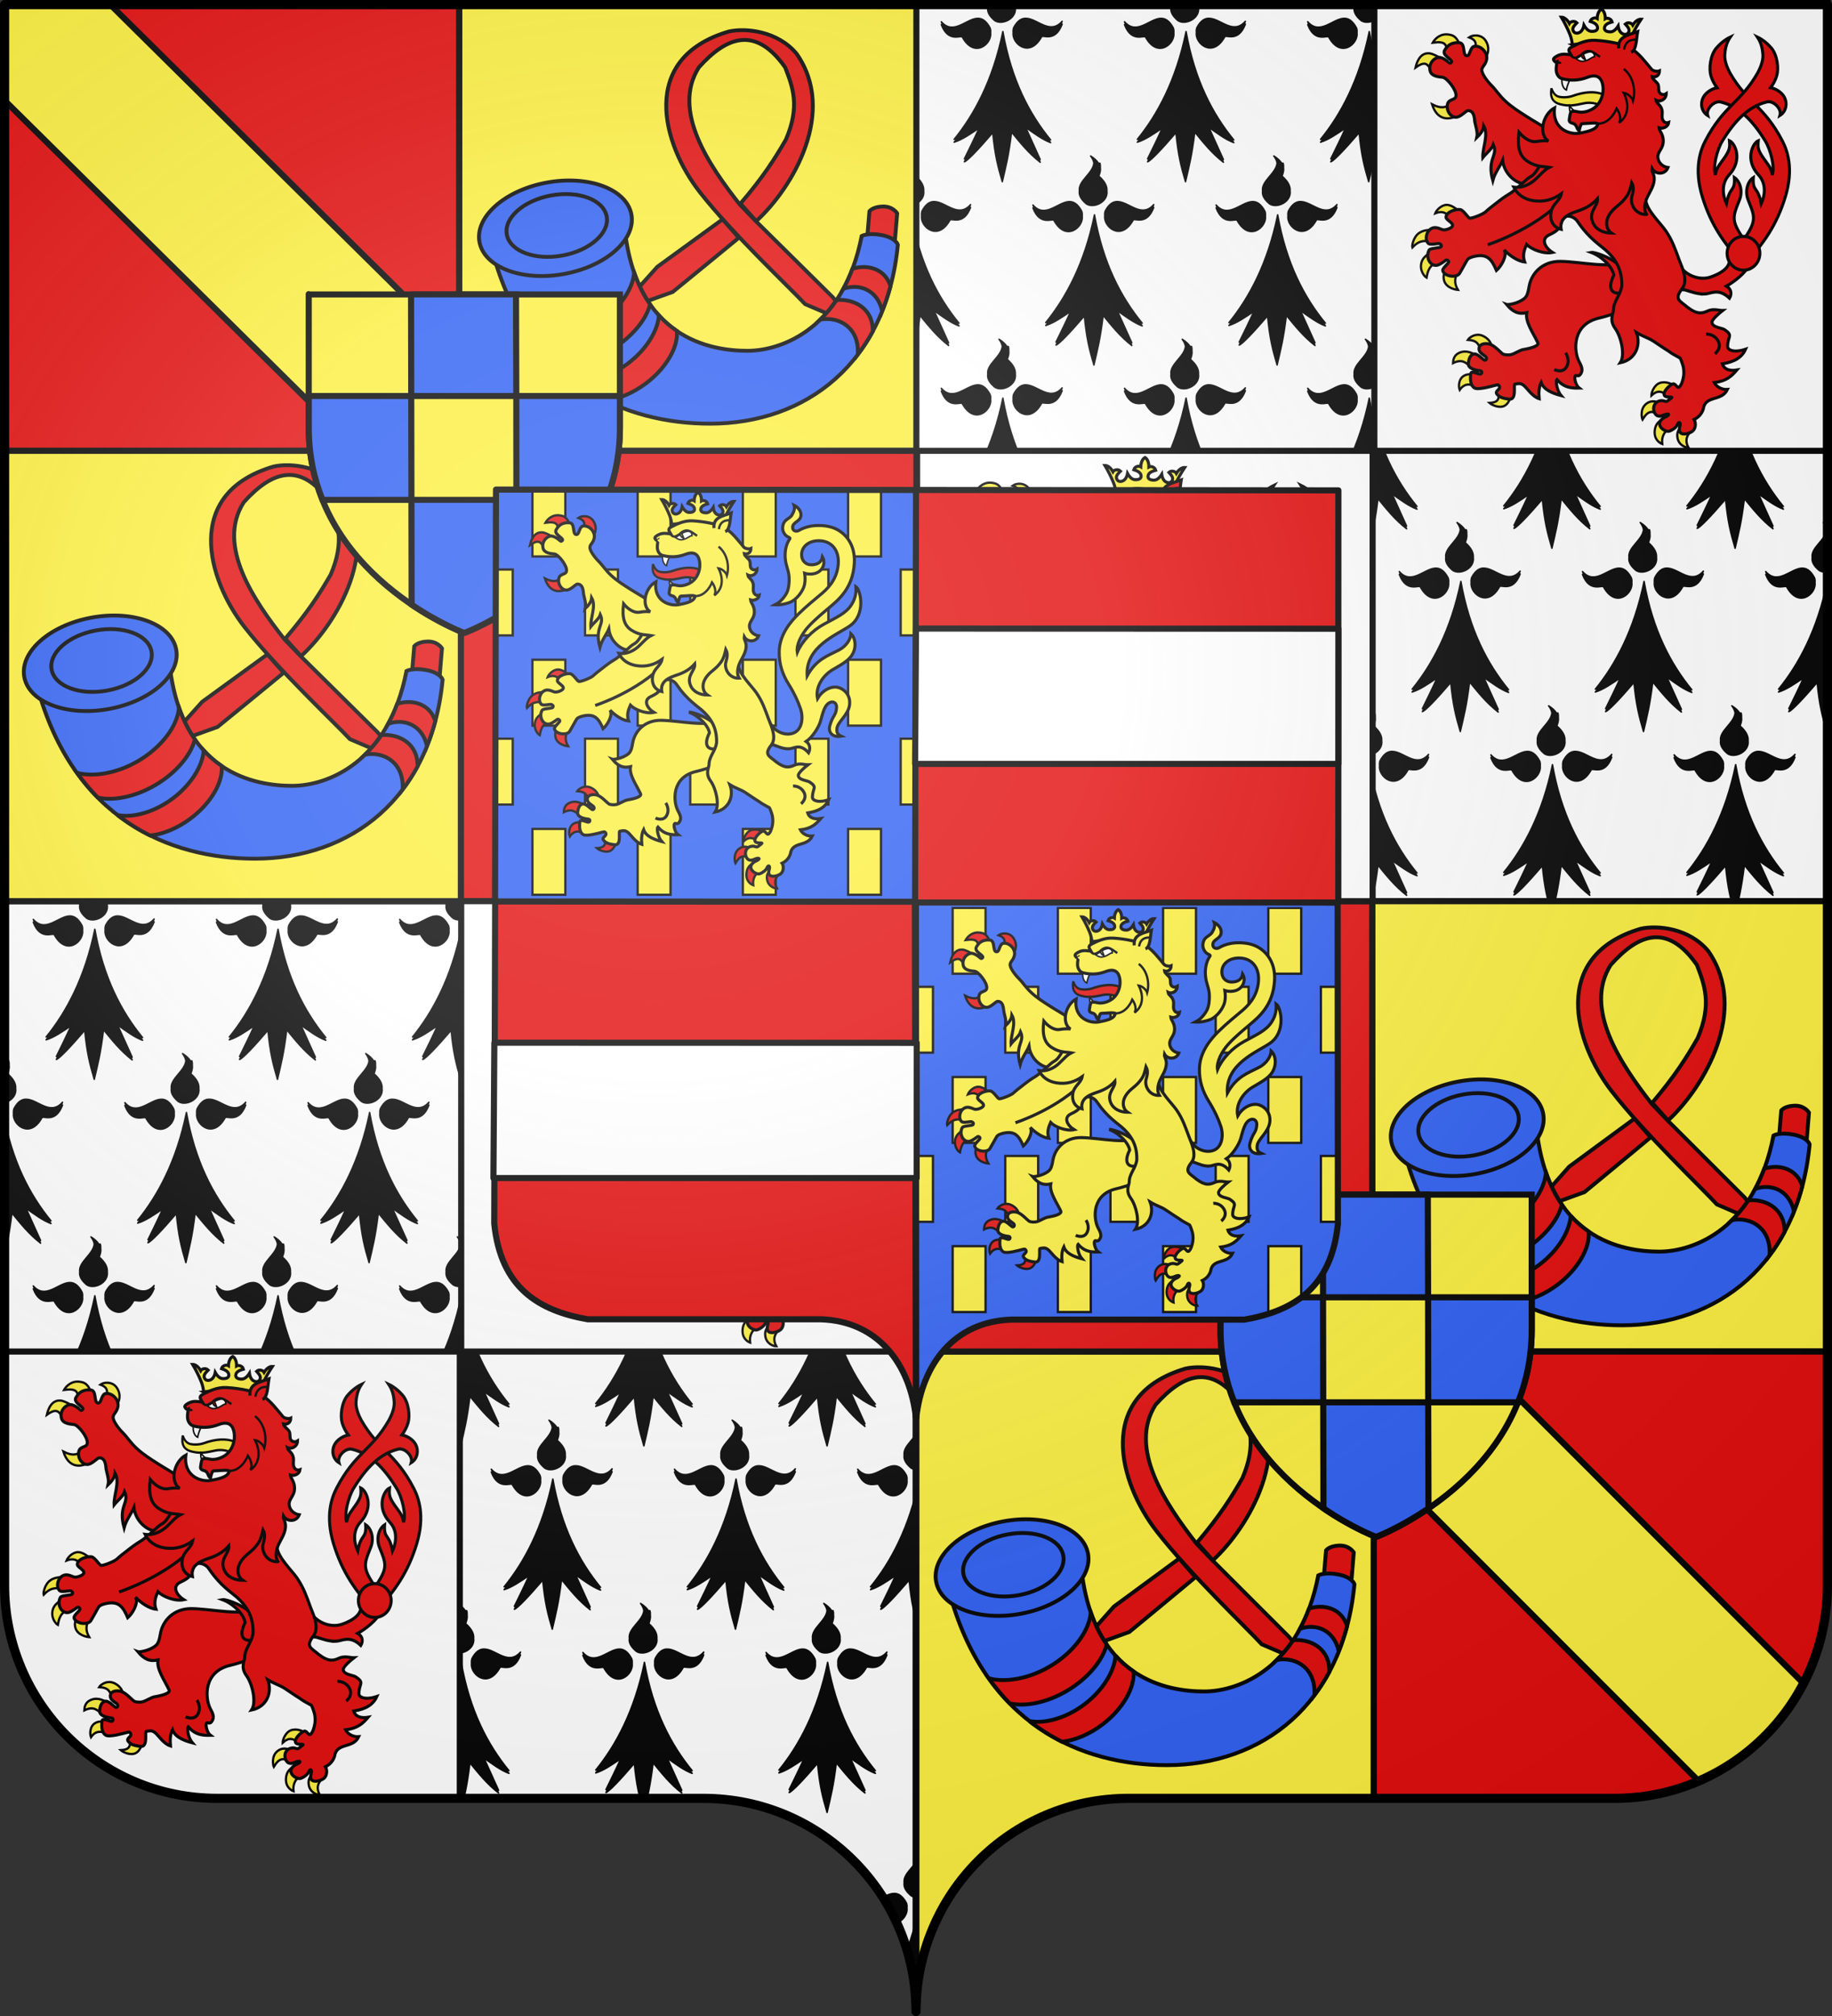
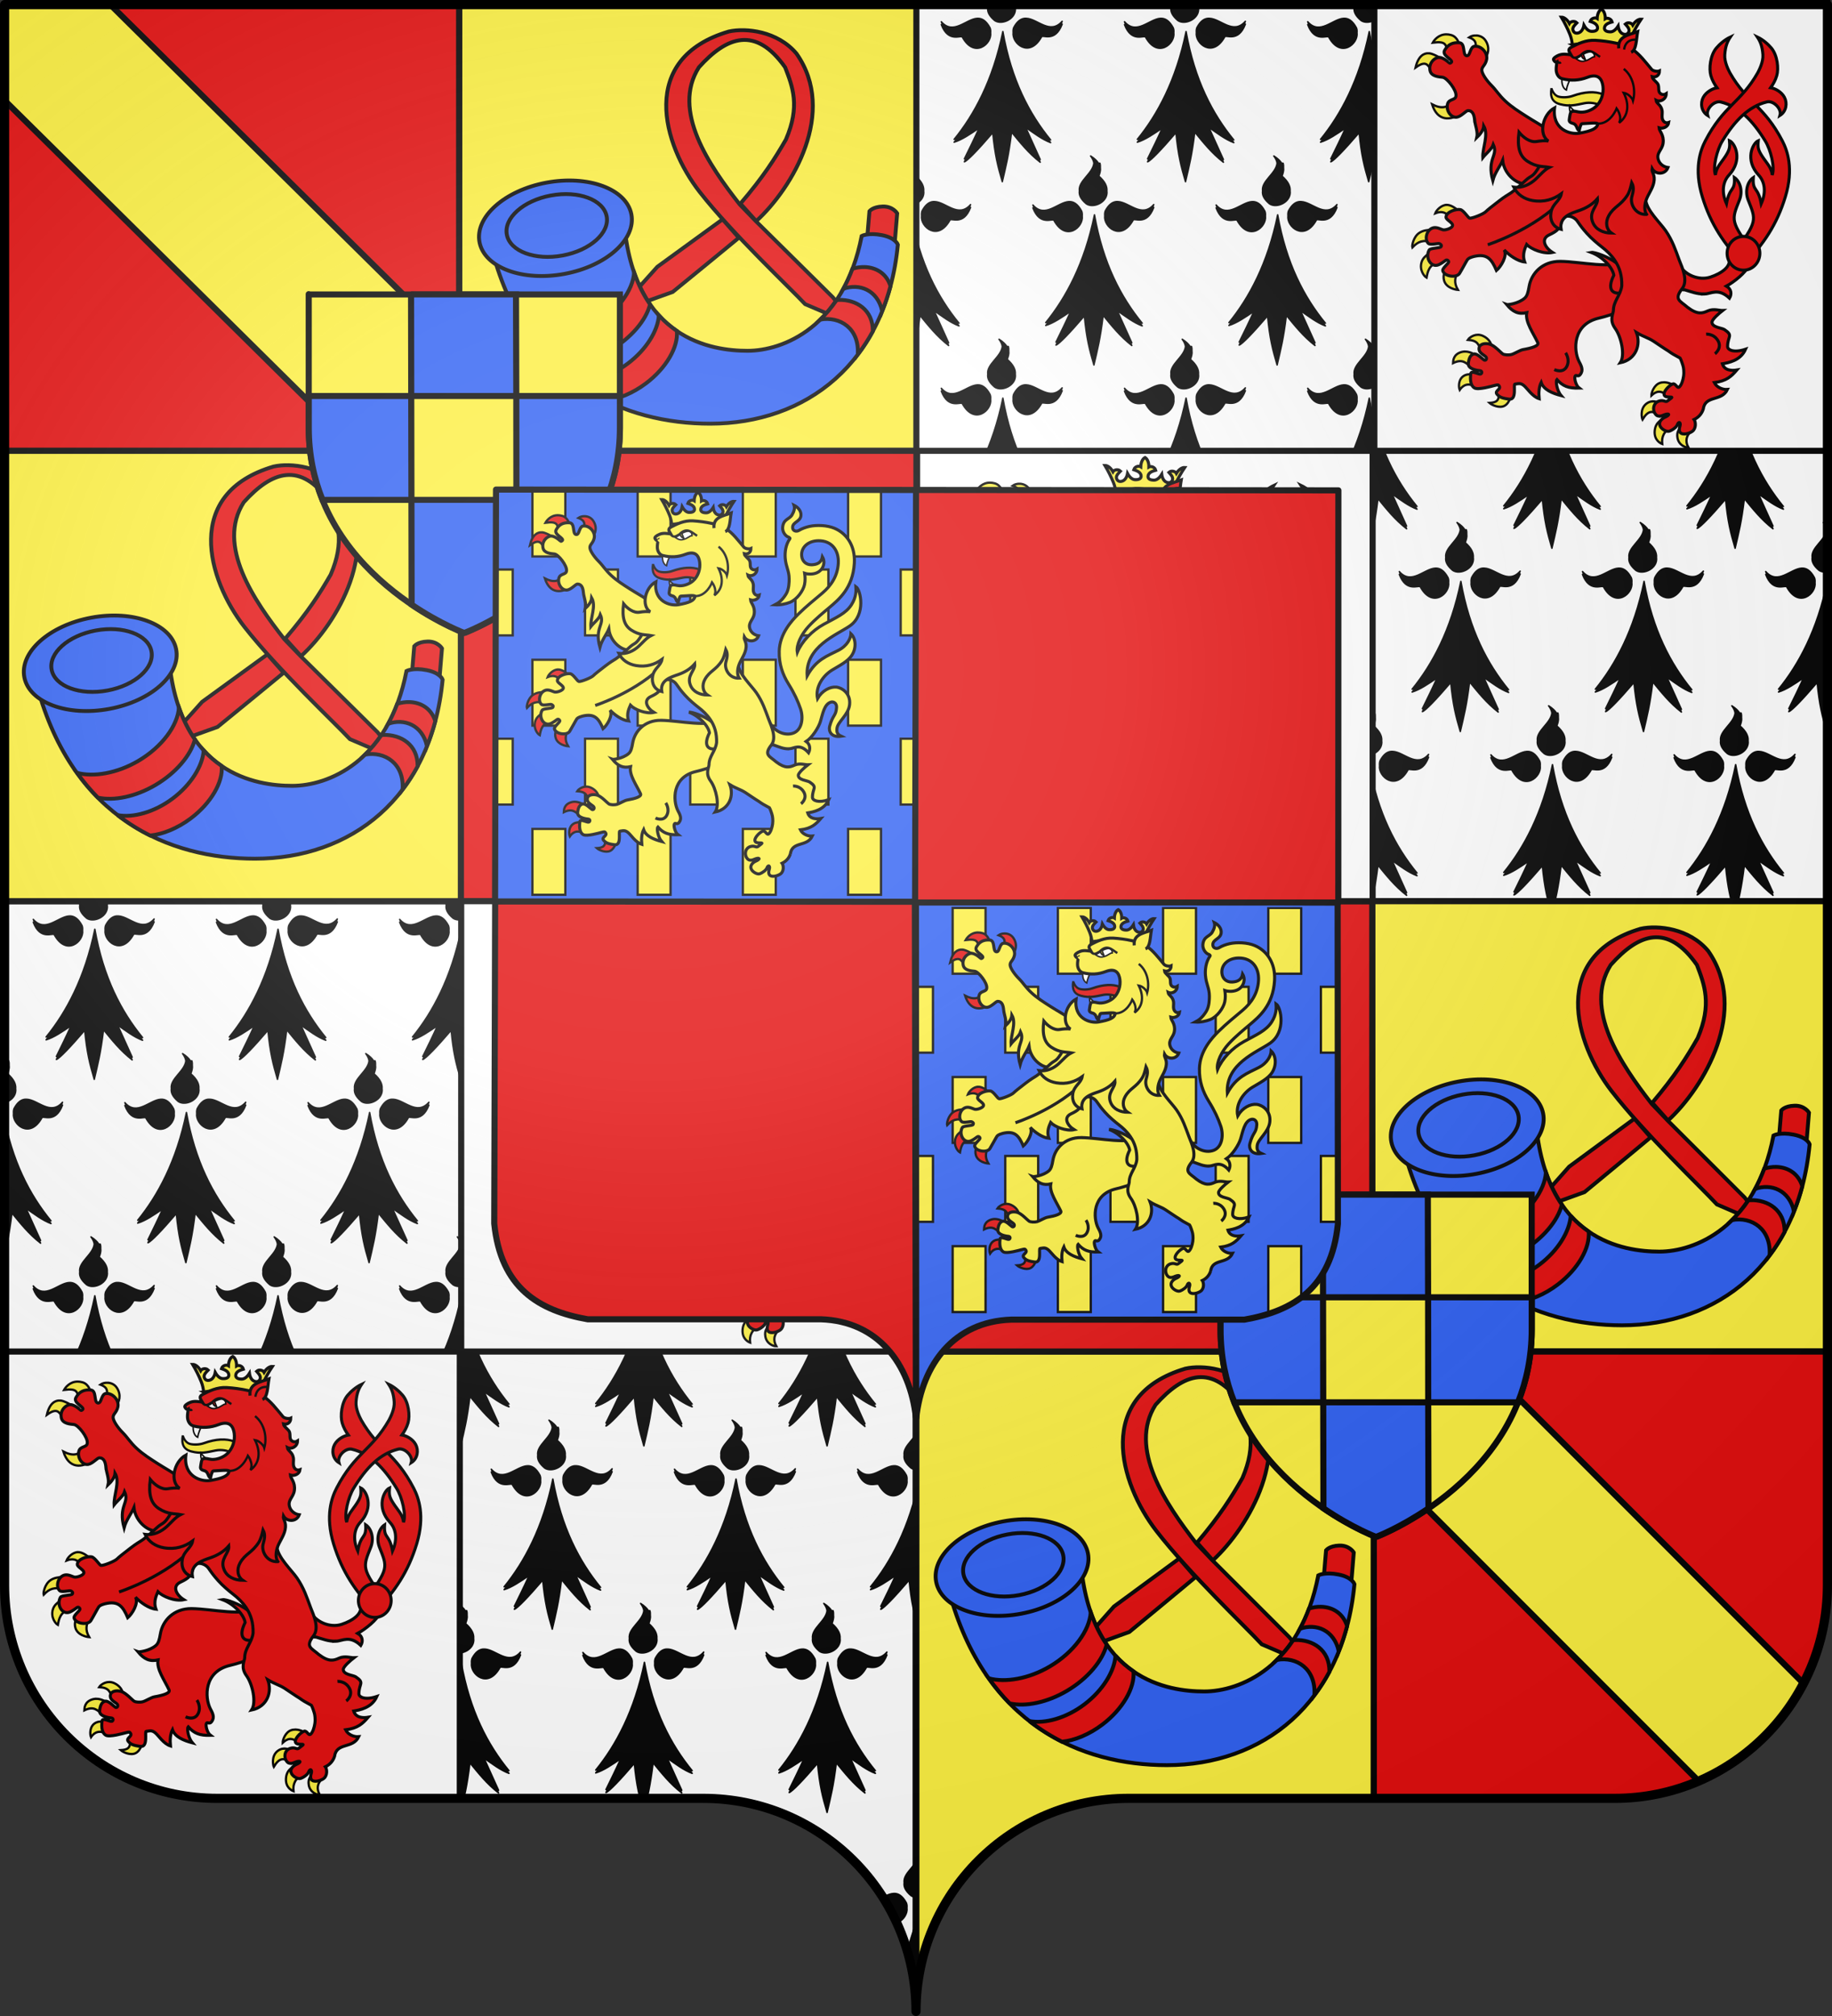
<svg xmlns="http://www.w3.org/2000/svg" xmlns:xlink="http://www.w3.org/1999/xlink" id="svg2" height="660" width="600" version="1.0">
  <rect width="100%" height="100%" fill="#333333" stroke="none" />
  <desc id="desc4">Flag of Canton of Valais (Wallis)</desc>
  <defs id="defs6">
    <clipPath id="clipPath4340">
      <path style="fill:#ffffff;fill-opacity:1;stroke:none" id="path4342" d="m 304.963,295.031 0,359.469 c -2.071,-36.646 -32.424,-65.75 -69.531,-65.75 l -159.188,0 C 37.798,588.75 6.588,557.504 6.588,519 l 0,-223.969 298.375,0 z" />
    </clipPath>
    <clipPath id="clipPath6905">
      <path style="color:#000000;display:inline;overflow:visible;visibility:visible;fill:#2b5df2;fill-opacity:1;fill-rule:nonzero;stroke:none;stroke-width:2;marker:none;enable-background:accumulate" id="path6907" d="m 149.913,293.923 c 150.172,0 150.172,0 150.172,0 l 0.024,-146.189 -149.866,-0.139 -0.33,146.329 z" />
    </clipPath>
    <clipPath id="clipPath6909">
      <path style="color:#000000;display:inline;overflow:visible;visibility:visible;fill:#2b5df2;fill-opacity:1;fill-rule:nonzero;stroke:none;stroke-width:2;marker:none;enable-background:accumulate" id="path6911" d="m 300.5,146.045 -149.623,-0.366 0.096,183.248 c 2.083,-19.147 13.499,-34.225 33.665,-34.912 h 82.772 c 17.327,-3.035 30.861,-11.084 33.186,-33.953 l -0.096,-114.016 z" />
    </clipPath>
    <radialGradient gradientTransform="matrix(2.105,0,0,1.832,-385.697,-147.81)" gradientUnits="userSpaceOnUse" xlink:href="#linearGradient2893" id="radialGradient3316" fy="200.448" fx="285.186" r="300" cy="200.448" cx="285.186" />
    <linearGradient id="linearGradient2893">
      <stop offset="0" style="stop-color:#ffffff;stop-opacity:0.314" id="stop2895" />
      <stop offset="0.24" style="stop-color:#ffffff;stop-opacity:0.251" id="stop2897" />
      <stop offset="0.6" style="stop-color:#6b6b6b;stop-opacity:0.125" id="stop2901" />
      <stop offset="1" style="stop-color:#000000;stop-opacity:0.125" id="stop2899" />
    </linearGradient>
  </defs>
  <g style="fill:#ffffff" id="g4729">
    <path style="fill:#ffffff;fill-opacity:1;stroke:#000000;stroke-width:2;stroke-opacity:1" id="path6731" d="m 299.891,0.156 298.609,0 0,294.875 -298.609,0 z" />
    <use xlink:href="#g4291" height="660" width="600" y="0" x="0" id="use4344" transform="translate(297.391,-293.875)" />
    <path style="fill:#ffffff;fill-opacity:1;stroke:#000000;stroke-width:2;stroke-opacity:1" id="path6733" d="m 299.875,295.031 0,359.469 c -2.071,-36.646 -32.424,-65.75 -69.531,-65.75 l -159.188,0 C 32.709,588.75 1.5,557.504 1.5,519 l 0,-223.969 298.375,0 z" />
    <path style="color:#000000;fill:#fcef3c;fill-opacity:1;fill-rule:nonzero;stroke:#000000;stroke-width:2;stroke-linecap:round;stroke-linejoin:round;stroke-miterlimit:4;stroke-opacity:1;stroke-dasharray:none;stroke-dashoffset:0;marker:none;visibility:visible;display:inline;overflow:visible;enable-background:accumulate" id="path4740" d="m 300.12,147.594 -149.75,0 0,-146.094 149.75,0 0,146.094 z" />
    <path style="color:#000000;fill:#e20909;fill-opacity:1;fill-rule:nonzero;stroke:#000000;stroke-width:2;stroke-linecap:round;stroke-linejoin:round;stroke-miterlimit:4;stroke-opacity:1;stroke-dasharray:none;stroke-dashoffset:0;marker:none;visibility:visible;display:inline;overflow:visible;enable-background:accumulate" id="path4746" d="m 150.94,147.594 149.195,0 0,147.438 -149.195,0 z" />
    <path style="fill:#e20909;fill-opacity:1;stroke:#000000;stroke-width:2;stroke-linecap:round;stroke-linejoin:round;stroke-miterlimit:4;stroke-opacity:1;stroke-dasharray:none;stroke-dashoffset:0" id="path4744" d="m 150.37,147.594 -148.625,0 0,-146.094 148.625,0 0,146.094 z" />
    <path style="color:#000000;fill:#fcef3c;fill-opacity:1;fill-rule:nonzero;stroke:#000000;stroke-width:2;stroke-linecap:round;stroke-linejoin:round;stroke-miterlimit:4;stroke-opacity:1;stroke-dasharray:none;stroke-dashoffset:0;marker:none;visibility:visible;display:inline;overflow:visible;enable-background:accumulate" id="path4564" d="m 150.94,295.031 -149.195,0 0,-147.438 149.195,0 z" />
    <use xlink:href="#g5440" height="660" width="600" y="0" x="0" id="use5451" transform="matrix(1,0,0,0.989,-298.625,-290.401)" />
    <path style="color:#000000;fill:#fcef3c;fill-opacity:1;fill-rule:nonzero;stroke:#000000;stroke-width:2;stroke-linecap:round;stroke-linejoin:round;stroke-miterlimit:4;stroke-opacity:1;stroke-dasharray:none;stroke-dashoffset:0;marker:none;visibility:visible;display:inline;overflow:visible;enable-background:accumulate" id="path4758" d="m 449.44,295.031 149.305,0 0,147.438 -149.305,0 z" />
    <path style="color:#000000;fill:#e20909;fill-opacity:1;fill-rule:nonzero;stroke:#000000;stroke-width:2;stroke-linecap:round;stroke-linejoin:round;stroke-miterlimit:4;stroke-opacity:1;stroke-dasharray:none;stroke-dashoffset:0;marker:none;visibility:visible;display:inline;overflow:visible;enable-background:accumulate" id="path4756" d="m 449.901,588.75 0,-146.281 148.844,0 0,76.531 c 0,38.504 -31.209,69.75 -69.656,69.75 -19.125,0 -49.154,-7e-5 -79.188,0 z" />
    <path style="color:#000000;fill:#fcef3c;fill-opacity:1;fill-rule:nonzero;stroke:#000000;stroke-width:2;stroke-linecap:round;stroke-linejoin:round;stroke-miterlimit:4;stroke-opacity:1;stroke-dasharray:none;stroke-dashoffset:0;marker:none;visibility:visible;display:inline;overflow:visible;enable-background:accumulate" id="path4754" d="m 300.12,656.125 0,-213.656 149.781,0 0,146.281 c -30.342,7e-5 -60.678,0 -80,0 -38.447,0 -69.656,31.246 -69.656,69.75 0,-0.802 -0.098,-1.579 -0.125,-2.375 z" />
    <path style="color:#000000;fill:#e20909;fill-opacity:1;fill-rule:nonzero;stroke:#000000;stroke-width:2;stroke-linecap:round;stroke-linejoin:round;stroke-miterlimit:4;stroke-opacity:1;stroke-dasharray:none;stroke-dashoffset:0;marker:none;visibility:visible;display:inline;overflow:visible;enable-background:accumulate" id="path4388" d="m 449.44,442.469 -149.305,0 0,-147.438 149.305,0 z" />
    <g id="g5440">
      <use xlink:href="#g3838" height="660" width="600" y="0" x="0" id="use3869" transform="translate(-149.082,144)" />
      <path style="color:#000000;fill:#fcef3c;fill-opacity:1;fill-rule:nonzero;stroke:#000000;stroke-width:2;stroke-linecap:round;stroke-linejoin:round;stroke-miterlimit:4;stroke-opacity:1;stroke-dasharray:none;stroke-dashoffset:0;marker:none;visibility:visible;display:inline;overflow:visible;enable-background:accumulate" id="rect5153" d="m 300.135,295.031 0,31.844 115.594,115.594 33.25,0 0,33.281 107.344,107.344 c 14.792,-6.372 26.946,-17.741 34.344,-31.969 l -108.656,-108.656 -32.562,0 0,-32.594 -114.844,-114.844 -34.469,0 z" />
      <g id="g3838" transform="translate(300.669,0)">
        <path style="fill:#e20909;fill-opacity:1;fill-rule:evenodd;stroke:#000000;stroke-width:1.272;stroke-linecap:butt;stroke-linejoin:miter;stroke-miterlimit:4;stroke-opacity:1;stroke-dasharray:none" id="path5218" d="m 236.678,304.054 c -29.849,8.868 -21.707,37.445 -9.525,53.166 10.913,14.084 29.467,31.606 34.492,37.085 l 12.312,5.322 c 0.548,-0.49 1.091,-0.992 1.633,-1.508 l -4.877,-6.088 -25.207,-25.195 -5.299,-5.552 c -9.98,-12.838 -22.4,-31.067 -13.351,-45.376 9.134,-10.25 18.569,-13.78 28.233,0 2.479,6.459 4.987,12.889 0.251,23.939 -3.535,6.194 -7.383,12.349 -14.882,21.186 l 5.174,5.803 c 11.902,-10.989 26.637,-36.134 13.174,-55.473 -6.218,-7.496 -16.58,-8.531 -22.128,-7.31 z m -2.067,62.188 -21.369,15.704 -9.48,10.679 c 0.723,0.729 1.439,1.449 2.159,2.136 l 12.358,-4.489 c 4.696,-3.9 16.959,-13.974 21.655,-17.931 l -5.322,-6.099 z" />
        <path style="fill:#e20909;fill-opacity:1;fill-rule:evenodd;stroke:#000000;stroke-width:1.272;stroke-linejoin:miter;stroke-miterlimit:4;stroke-opacity:1;stroke-dasharray:none" id="path5220" d="m 282.711,363.574 -1.295,15.532 9.038,1.333 1.337,-16.187 c 0,0 -1.407,-2.377 -4.755,-2.264 -3.349,0.113 -4.325,1.585 -4.325,1.585 z" />
        <path style="fill:#2b5df2;fill-opacity:1;fill-rule:evenodd;stroke:#000000;stroke-width:1.272;stroke-linecap:butt;stroke-linejoin:miter;stroke-miterlimit:4;stroke-opacity:1;stroke-dasharray:none" id="path5208" d="m 202.325,366.993 c 3.109,39.036 28.86,42.763 40.442,42.763 11.582,0 31.595,-7.799 37.405,-38.015 0,0 2.126,-1.179 6.642,-0.272 4.516,0.907 5.195,3.143 5.195,3.143 -3.753,39.479 -30.359,59.267 -61.467,59.267 -27.743,0 -59.517,-12.932 -71.352,-57.103 z" />
        <path style="fill:#2b5df2;fill-opacity:1;fill-rule:evenodd;stroke:#000000;stroke-width:1.272;stroke-linejoin:miter;stroke-miterlimit:4;stroke-opacity:1;stroke-dasharray:none" id="path5210" d="m 204.721,364.504 c 1.649,8.338 -8.144,17.197 -21.871,19.787 -13.727,2.59 -26.188,-2.071 -27.832,-10.41 -1.649,-8.338 8.144,-17.197 21.871,-19.787 13.727,-2.59 26.188,2.071 27.832,10.41 z" />
        <path style="fill:#2b5df2;fill-opacity:1;fill-rule:evenodd;stroke:#000000;stroke-width:1.272;stroke-linejoin:miter;stroke-miterlimit:4;stroke-opacity:1;stroke-dasharray:none" id="path5212" d="m 196.631,365.19 c 1.083,5.482 -5.355,11.307 -14.378,13.011 -9.023,1.704 -17.215,-1.36 -18.294,-6.842 -1.083,-5.482 5.355,-11.307 14.378,-13.011 9.023,-1.704 17.215,1.36 18.294,6.842 z" />
        <path style="fill:#e20909;fill-opacity:1;fill-rule:evenodd;stroke:#000000;stroke-width:1.272;stroke-linecap:butt;stroke-linejoin:miter;stroke-miterlimit:4;stroke-opacity:1;stroke-dasharray:none" id="path5214" d="m 281.138,382.029 c -1.327,-0.043 -2.68,0.168 -3.992,0.57 -0.896,2.393 -1.895,4.608 -2.983,6.624 5.23,-1.853 11.173,0.354 12.722,7.37 1.036,-2.61 1.959,-5.364 2.72,-8.247 -1.34,-4.266 -4.771,-6.198 -8.467,-6.317 z m -75.498,1.799 c -0.376,5.929 -5.504,13.07 -13.38,17.723 -6.902,4.077 -14.608,5.369 -20.004,3.904 2.139,3 4.439,5.749 6.844,8.203 5.173,1.159 12.242,-0.264 18.776,-4.124 6.787,-4.009 11.647,-9.851 12.985,-15.135 -2.024,-2.932 -3.793,-6.439 -5.22,-10.572 z m 66.988,9.081 c -0.233,0.007 -0.467,0.059 -0.702,0.088 -1.642,2.456 -3.449,4.568 -5.308,6.405 6.428,-1.111 12.82,2.876 12.283,11.581 1.79,-2.384 3.44,-4.921 4.913,-7.677 2.1e-4,-0.015 -1.7e-4,-0.029 0,-0.044 0.082,-7.138 -5.47,-10.519 -11.187,-10.353 z m -58.872,5.133 c -0.373,5.134 -4.133,11.345 -10.178,15.924 -5.969,4.522 -13.001,6.458 -18.03,5.484 3.41,2.654 6.977,4.905 10.66,6.756 0.012,0.006 0.032,-0.006 0.044,0 4.166,-0.423 8.928,-2.386 13.248,-5.659 6.655,-5.042 10.656,-12.076 10.134,-17.372 -2.044,-1.407 -4.026,-3.079 -5.878,-5.133 z" />
      </g>
      <path style="fill:#fcef3c;fill-opacity:1;stroke:#000000;stroke-width:2;stroke-linecap:butt;stroke-linejoin:miter;stroke-miterlimit:4;stroke-opacity:1;stroke-dasharray:none" id="path1411-7" d="m 450.693,503.159 c 0,0 -50.957,-19.177 -50.957,-67.914 0,-48.737 0,-44.144 0,-44.144 l 101.913,0 0,44.144 c 0,48.737 -50.957,67.914 -50.957,67.914 z" />
      <path style="color:#000000;fill:#2b5df2;fill-opacity:1;fill-rule:nonzero;stroke:#000000;stroke-width:2;stroke-linecap:butt;stroke-linejoin:miter;stroke-miterlimit:4;stroke-opacity:1;stroke-dasharray:none;stroke-dashoffset:0;marker:none;visibility:visible;display:inline;overflow:visible;enable-background:accumulate" id="rect5379-6" d="m 433.25,391.094 0.062,33.625 34.406,0 -0.094,-33.625 -34.375,0 z m 34.469,33.625 0.031,34.375 29.406,0 c 2.786,-7 4.5,-14.93 4.5,-23.844 l 0,-10.531 -33.938,0 z m 0.031,34.375 -34.375,0 0.062,34.688 c 9.465,6.459 17.25,9.375 17.25,9.375 0,0 7.727,-2.922 17.156,-9.344 L 467.75,459.094 z m -34.375,0 -0.062,-34.375 -33.562,0 0,10.531 c 0,8.917 1.713,16.842 4.5,23.844 l 29.125,0 z" />
    </g>
    <g id="g4291" clip-path="url(#clipPath4340)" transform="translate(-5.088,0)">
      <path style="fill:#000000;fill-opacity:1;fill-rule:evenodd;stroke:#000000;stroke-width:0.483;stroke-linecap:round;stroke-linejoin:round;stroke-miterlimit:4;stroke-opacity:1;stroke-dasharray:none;display:inline" id="path4186" d="m 154.889,404.939 c 0.648,0.865 0.974,1.626 1.073,2.374 -0.388,3.393 -5.187,5.809 -4.76,9.03 -0.004,0.024 0.002,0.07 0,0.093 -0.172,1.245 0.399,2.608 2.287,4.189 2.415,1.611 7.245,-0.661 6.72,-4.282 0.129,-1.394 -0.582,-3.023 -2.613,-4.794 0.008,-0.019 -0.008,-0.073 0,-0.093 0.218,-0.632 0.605,-1.558 0.467,-2.607 0.004,-0.046 -0.002,-0.093 0,-0.14 0.025,-0.422 0.011,-0.915 -0.14,-1.396 l -0.467,0 c -0.471,-0.766 -1.275,-1.556 -2.567,-2.374 z m -7.093,14.942 c -3.698,0.178 -7.824,5.62 -11.806,1.117 0.239,0.638 0.521,1.171 0.793,1.629 -0.25,-0.208 -0.544,-0.417 -0.793,-0.698 2.323,6.215 6.607,3.217 6.906,4.143 3.966,7.115 9.714,2.137 9.24,-1.443 -0.008,-0.05 0.011,-0.136 0,-0.186 0.042,-0.494 -0.008,-0.998 -0.187,-1.443 -1.303,-2.426 -2.706,-3.188 -4.153,-3.119 z m 15.493,0 c -1.253,0.127 -2.453,0.903 -3.593,3.026 -0.179,0.445 -0.23,0.996 -0.187,1.49 0.002,0.027 -0.002,0.019 0,0.046 -0.004,0.025 0.002,0.068 0,0.093 -0.472,3.58 5.32,8.558 9.286,1.443 0.299,-0.926 4.444,2.025 6.766,-4.189 -0.294,0.332 -0.545,0.607 -0.84,0.838 0.306,-0.49 0.574,-1.058 0.84,-1.769 -3.982,4.503 -8.015,-0.8 -11.713,-0.978 -0.181,-0.011 -0.381,-0.017 -0.56,0 z m -7.14,4.329 c -3.257,15.924 -9.364,27.178 -15.959,35.283 0.339,-0.1 0.724,-0.23 1.073,-0.372 -0.346,0.447 -0.724,0.874 -1.073,1.303 2.529,-0.746 5.401,-2.72 8.166,-4.608 -1.603,3.553 -3.207,6.821 -4.806,10.054 0.151,-0.055 0.46,-0.286 0.7,-0.465 -0.237,0.478 -0.463,0.965 -0.7,1.443 1.088,-0.397 4.597,-4.086 9.286,-9.542 0.735,7.501 1.642,10.973 3.127,16.059 1.182,-5.078 2.095,-8.528 3.033,-16.245 2.827,3.451 5.555,6.908 9.38,9.868 l -0.7,-1.49 c 0.238,0.195 0.454,0.415 0.7,0.605 l -4.76,-10.52 c 2.61,1.838 5.439,3.994 8.166,4.981 -0.367,-0.447 -0.713,-0.888 -1.073,-1.35 0.355,0.165 0.721,0.338 1.073,0.465 -6.972,-8.51 -12.818,-19.544 -15.633,-35.47 z" />
      <use xlink:href="#path4186" height="660" width="600" y="0" x="0" id="use4271" transform="translate(60,0)" />
      <use xlink:href="#path4186" height="660" width="600" y="0" x="0" id="use4273" transform="translate(120,0)" />
      <use xlink:href="#path4186" height="660" width="600" y="0" x="0" id="use4275" transform="translate(-120,0)" />
      <use xlink:href="#path4186" height="660" width="600" y="0" x="0" id="use4277" transform="translate(-60,0)" />
      <use xlink:href="#path4186" height="660" width="600" y="0" x="0" id="use4279" transform="translate(-150,-60)" />
      <use xlink:href="#path4186" height="660" width="600" y="0" x="0" id="use4281" transform="translate(-90,-60)" />
      <use xlink:href="#path4186" height="660" width="600" y="0" x="0" id="use4283" transform="translate(-30,-60)" />
      <use xlink:href="#path4186" height="660" width="600" y="0" x="0" id="use4285" transform="translate(30,-60)" />
      <use xlink:href="#path4186" height="660" width="600" y="0" x="0" id="use4287" transform="translate(90,-60)" />
      <use xlink:href="#path4186" height="660" width="600" y="0" x="0" id="use4289" transform="translate(150,-60)" />
      <use xlink:href="#path4186" height="660" width="600" y="0" x="0" id="use4304" transform="translate(0,-120)" />
      <use xlink:href="#path4186" height="660" width="600" y="0" x="0" id="use4306" transform="translate(60,-120)" />
      <use xlink:href="#path4186" height="660" width="600" y="0" x="0" id="use4308" transform="translate(120,-120)" />
      <use xlink:href="#path4186" height="660" width="600" y="0" x="0" id="use4310" transform="translate(-120,-120)" />
      <use xlink:href="#path4186" height="660" width="600" y="0" x="0" id="use4312" transform="translate(-60,-120)" />
      <use xlink:href="#path4186" height="660" width="600" y="0" x="0" id="use4314" transform="translate(-150,60)" />
      <use xlink:href="#path4186" height="660" width="600" y="0" x="0" id="use4316" transform="translate(-90,60)" />
      <use xlink:href="#path4186" height="660" width="600" y="0" x="0" id="use4318" transform="translate(-30,60)" />
      <use xlink:href="#path4186" height="660" width="600" y="0" x="0" id="use4320" transform="translate(30,60)" />
      <use xlink:href="#path4186" height="660" width="600" y="0" x="0" id="use4322" transform="translate(90,60)" />
      <use xlink:href="#path4186" height="660" width="600" y="0" x="0" id="use4324" transform="translate(150,60)" />
      <use xlink:href="#path4186" height="660" width="600" y="0" x="0" id="use4326" transform="translate(0,120)" />
      <use xlink:href="#path4186" height="660" width="600" y="0" x="0" id="use4328" transform="translate(60,120)" />
      <use xlink:href="#path4186" height="660" width="600" y="0" x="0" id="use4330" transform="translate(120,120)" />
      <use xlink:href="#path4186" height="660" width="600" y="0" x="0" id="use4332" transform="translate(-120,120)" />
      <use xlink:href="#path4186" height="660" width="600" y="0" x="0" id="use4334" transform="translate(-60,120)" />
      <use xlink:href="#path4186" height="660" width="600" y="0" x="0" id="use4336" transform="translate(150,200)" />
    </g>
    <path d="M 449.549,147.594 H 300.354 v 147.438 h 149.195 z" id="path4594" style="color:#000000;display:inline;overflow:visible;visibility:visible;fill:#ffffff;fill-opacity:1;fill-rule:nonzero;stroke:#000000;stroke-width:2;stroke-linecap:round;stroke-linejoin:round;stroke-miterlimit:4;stroke-dasharray:none;stroke-dashoffset:0;stroke-opacity:1;marker:none;enable-background:accumulate" />
    <path d="m 450.12,147.594 h 148.625 V 1.5 h -148.625 z" id="path4596" style="fill:#ffffff;fill-opacity:1;stroke:#000000;stroke-width:2;stroke-linecap:round;stroke-linejoin:round;stroke-miterlimit:4;stroke-dasharray:none;stroke-dashoffset:0;stroke-opacity:1" />
    <path d="M 150.588,588.75 V 442.469 H 1.745 V 519 c 0,38.504 31.209,69.75 69.656,69.75 19.125,0 49.154,-7e-5 79.187,0 z" id="path4598" style="color:#000000;display:inline;overflow:visible;visibility:visible;fill:#ffffff;fill-opacity:1;fill-rule:nonzero;stroke:#000000;stroke-width:2;stroke-linecap:round;stroke-linejoin:round;stroke-miterlimit:4;stroke-dasharray:none;stroke-dashoffset:0;stroke-opacity:1;marker:none;enable-background:accumulate" />
    <path d="M 151.049,442.469 H 300.354 V 295.031 H 151.049 Z" id="path4600" style="color:#000000;display:inline;overflow:visible;visibility:visible;fill:#ffffff;fill-opacity:1;fill-rule:nonzero;stroke:#000000;stroke-width:2;stroke-linecap:round;stroke-linejoin:round;stroke-miterlimit:4;stroke-dasharray:none;stroke-dashoffset:0;stroke-opacity:1;marker:none;enable-background:accumulate" />
    <g style="display:inline;fill:#ffffff;stroke:#000000;stroke-width:2.456;stroke-miterlimit:4;stroke-dasharray:none;stroke-opacity:1" id="g6249-1-4-9" transform="matrix(0.319,0,0,0.324,442.574,-12.393)">
      <g style="display:inline;fill:#ffffff;stroke-width:10.353" id="g4306" transform="matrix(0.759,0.019,-0.019,0.77,-206.705,-98.786)">
        <use xlink:href="#path504-4-81" height="660" width="600" y="0" x="0" id="use4279-3" transform="matrix(-0.999,0.05,0.05,0.999,1605.76,-40.15)" />
        <path style="color:#000000;display:inline;overflow:visible;visibility:visible;fill:#e20909;fill-opacity:1;fill-rule:evenodd;stroke:#000000;stroke-width:4.068;stroke-linecap:butt;stroke-linejoin:miter;stroke-miterlimit:4;stroke-dasharray:none;stroke-dashoffset:0;stroke-opacity:1;marker:none;enable-background:accumulate" id="path504-4-81" d="m 783.009,343.367 c -7.364,12.28 -12.448,35.199 -8.447,44.958 1.029,-10.237 7.418,-15.979 12.916,-24.665 5.499,-8.687 5.91,-12.047 4.88,-20.629 7.758,3.111 19.211,24.682 0.524,45.153 -7.599,8.324 -10.153,21.75 -2.458,37.606 3.694,-23.278 11.549,-15.557 9.826,-34.596 7.903,4.825 11.979,17.251 7.838,28.75 -10.321,27.29 -12.847,28.495 21.915,70.601 l -14.491,14.426 c -27.01,-26.551 -45.486,-51.051 -57.963,-87.573 -12.477,-36.523 -4.144,-60.634 2.205,-73.265 23.466,-46.681 46.554,-51.194 68.639,-91.038 1.906,-3.745 7.343,-14.574 6.414,-23.981 -1.145,-11.596 -4.158,-17.478 -8.071,-22.917 7.722,3.294 14.851,9.053 19.36,14.042 8.334,9.222 10.689,26.43 8.173,35.788 -1.675,6.231 -4.591,11.378 -7.918,16.147 5.93,0.833 14.878,5.026 18.996,12.219 4.228,7.387 3.177,18.225 -5.464,23.795 2.421,-8.829 -9.4,-19.574 -18.11,-17.262 -24.383,6.472 -42.414,25.178 -58.764,52.442 z" />
        <path style="color:#000000;display:inline;overflow:visible;visibility:visible;fill:#e20909;fill-opacity:1;fill-rule:evenodd;stroke:#000000;stroke-width:4.068;stroke-linecap:butt;stroke-linejoin:miter;stroke-miterlimit:4;stroke-dasharray:none;stroke-dashoffset:0;stroke-opacity:1;marker:none;enable-background:accumulate" id="path4310" d="m 763.942,544.884 c 8.835,-0.524 18.192,-8.71 33.718,4.723 3.029,-5.251 2.546,-11.912 -4.562,-15.74 10.175,-5.692 26.099,-18.655 28.998,-27.154 23.574,-25.948 -11.984,-24.923 -26.994,-11.262 5.531,12.211 -9.404,22.047 -24.004,27.138 -15.123,5.273 -36.005,-1.621 -43.755,-17.589 -2.318,11.868 -5.272,36.37 9.422,35.088 8.974,2.27 17.084,5.395 27.177,4.796 z" />
        <path style="color:#000000;display:inline;overflow:visible;visibility:visible;fill:#e20909;fill-opacity:1;fill-rule:evenodd;stroke:#000000;stroke-width:4.215;stroke-linecap:butt;stroke-linejoin:miter;stroke-miterlimit:4;stroke-dasharray:none;stroke-dashoffset:0;stroke-opacity:1;marker:none;enable-background:accumulate" id="path4330" transform="matrix(0.965,-0.024,0.024,0.965,338.996,185.504)" d="m 508.151,327.865 c 0,12.68 -10.279,22.959 -22.959,22.959 -12.68,0 -22.959,-10.279 -22.959,-22.959 0,-12.68 10.279,-22.959 22.959,-22.959 12.68,0 22.959,10.279 22.959,22.959 z" />
      </g>
      <g style="display:inline;fill:#fcef3c;fill-opacity:1;stroke:#000000;stroke-width:10.198;stroke-miterlimit:4;stroke-dasharray:none;stroke-opacity:1" id="g3019-8-9-9" transform="matrix(0.918,0.074,-0.075,0.906,45.588,38.945)">
        <path style="color:#000000;display:inline;overflow:visible;visibility:visible;fill:#fcef3c;fill-opacity:1;fill-rule:evenodd;stroke:#000000;stroke-width:2.9;stroke-linecap:butt;stroke-linejoin:miter;stroke-miterlimit:4;stroke-dasharray:none;stroke-dashoffset:0;stroke-opacity:1;marker:none;enable-background:accumulate" id="path3021-8-3-7" transform="matrix(0.878,-0.049,0.049,0.878,-31.865,-17.784)" d="m 100.406,63.094 c -10.114,0.192 -15.591,8.079 -17.031,10.938 17.972,-2.722 16.411,2.56 19.719,13.25 L 118.688,80.75 C 117.275,75.131 114.799,66.011 106.5,63.844 c -2.196,-0.573 -4.221,-0.786 -6.094,-0.75 z m 37.906,0.438 c -3.399,-0.067 -6.729,0.907 -9.125,2.656 7.044,2.514 10.928,5.506 7.406,17.156 l 13.344,8.875 c 3.328,-4.026 6.824,-13.231 0.125,-22.719 -2.867,-4.061 -7.38,-5.883 -11.75,-5.969 z M 78.625,87.562 C 72.586,87.381 65.348,91.266 62.375,106.031 78.096,94.162 78.159,105.605 86.031,113.25 l 10.625,-18.094 c 0,0 -6.036,-4.281 -14.094,-6.906 -1.198,-0.39 -2.544,-0.646 -3.938,-0.688 z m 32.656,58.562 c -6.582,10.649 -15.364,11.329 -26.812,5.844 7.307,21.353 23.868,21.132 38.875,9.188 z" />
        <path style="color:#000000;display:inline;overflow:visible;visibility:visible;fill:#e20909;fill-opacity:1;fill-rule:evenodd;stroke:#000000;stroke-width:3.399;stroke-linecap:butt;stroke-linejoin:miter;stroke-miterlimit:4;stroke-dasharray:none;stroke-dashoffset:0;stroke-opacity:1;marker:none;enable-background:accumulate" id="path3029-2-4-3" d="m 98.501,125.347 c 0.889,5.229 4.911,12.556 3.959,18.978 3.503,-3.896 6.617,-8.713 6.651,-13.638 6.555,9.628 0.393,24.304 1.84,35.248 2.624,-4.048 9.277,-10.237 10.465,-15.438 6.781,12.013 -6.142,15.906 2.694,40.028 1.654,-9.103 7.092,-16.961 9.135,-23.276 3.324,16.801 20.525,26.677 29.477,23.121 23.28,25.744 47.76,12.997 44.111,-16.766 0,0 -23.472,-42.408 -28.927,-45.789 -5.922,-3.671 -13.333,-6.817 -21.86,-11.334 -9.624,-5.098 -17.514,-9.178 -25.143,-15.167 -7.629,-5.989 -11.522,-11.601 -16.544,-15.833 -7.069,-5.958 -12,-12.812 -12.411,-16.147 -0.503,-4.081 3.373,-5.5 4.316,-12.122 1.122,-7.879 -7.503,-15.532 -14.804,-13.781 -4.162,0.998 -3.978,8.881 -6.125,10.644 -0.506,0.416 -1.138,0.597 -1.983,0.423 -4.426,-0.913 -1.889,-13.769 -8.914,-13.699 -7.025,0.07 -12.42,2.647 -15.64,9.806 -2.588,5.754 8.236,8.657 8.895,11.861 0.148,0.718 -1.292,1.893 -2.031,1.935 -0.488,0.028 -8.666,-7.47 -14.39,-5.031 -4.46,1.901 -8.996,7.68 -6.823,15.007 1.879,6.336 10.449,6.103 14.582,6.209 4.9,0.125 16.888,13.112 16.519,19.431 0.141,5.058 -7.504,3.684 -8.609,9.587 -1.417,7.57 5.049,15.399 11.485,13.884 4.816,-1.134 9.536,-7.907 11.737,-8.295 5.373,-0.466 7.352,4.35 8.337,10.155 z" />
      </g>
      <path style="color:#000000;display:inline;overflow:visible;visibility:visible;fill:#fcef3c;fill-opacity:1;fill-rule:evenodd;stroke:#000000;stroke-width:2.333;stroke-linecap:butt;stroke-linejoin:miter;stroke-miterlimit:4;stroke-dasharray:none;stroke-dashoffset:0;stroke-opacity:1;marker:none;enable-background:accumulate" id="path3031-4-4-7" d="m 129.935,376.516 c -5.796,0.022 -9.923,4.283 -10.404,5.115 10.648,0.688 11.154,4.826 14.015,12.188 4.06,-2.913 7.643,-5.409 9.99,-6.749 0.206,-1.699 -2.361,-6.712 -8.391,-9.401 -1.844,-0.822 -3.586,-1.159 -5.209,-1.153 z m -12.981,16.943 c -1.183,-0.022 -2.389,0.091 -3.604,0.411 -8.892,2.339 -8.762,9.024 -8.889,11.248 9.845,-4.726 13.463,6.8e-4 19.165,4.67 l 4.789,-12.224 c -1.758,-1.211 -6.334,-4.009 -11.461,-4.105 z m 12.287,24.374 c 0,0 -7.791,-3.164 -13.486,0.042 -6.14,3.456 -5.667,11.588 -4.502,14.382 5.219,-7.54 12.044,-6.09 17.142,-2.547 z m 21.85,15.643 c 1.603,9.883 -2.368,11.464 -9.285,11.888 2.347,2.126 10.208,5.667 15.413,2.954 5.719,-2.981 7.175,-11.829 6.607,-12.054 z" />
      <path style="color:#000000;display:inline;overflow:visible;visibility:visible;fill:#e20909;fill-opacity:1;fill-rule:evenodd;stroke:#000000;stroke-width:3.11;stroke-linecap:butt;stroke-linejoin:miter;stroke-miterlimit:4;stroke-dasharray:none;stroke-dashoffset:0;stroke-opacity:1;marker:none;enable-background:accumulate" id="path3039-5-6-2" d="m 214.325,302.343 c -18.192,-0.007 -29.47,11.985 -31.801,25.365 -1.001,5.743 -1.946,9.673 -4.666,11.933 -6.67,5.544 -17.392,6.718 -18.391,6.348 6.407,7.536 12.074,10.059 20.619,8.23 -1.78,9.277 6.866,20.787 11.331,30.287 1.508,3.208 -6.068,5.468 -15.172,7.011 -2.963,0.502 -8.775,4.105 -11.622,4.889 -2.949,0.812 -7.403,0.528 -9.113,-0.515 -1.768,-1.079 -8.146,-8.177 -12.991,-9.749 -4.509,-1.462 -10.154,-0.624 -11.202,3.002 -1.67,5.785 6.121,8.099 7.159,10.145 1.005,1.978 -0.723,3.561 -2.183,2.731 -1.733,-0.985 -7.321,-7.113 -10.774,-6.031 -2.602,0.816 -4.744,3.12 -5.399,9.502 -0.555,5.409 8.41,7.061 11.8,7.317 2.76,0.208 2.401,2.906 0.737,3.419 -1.789,0.551 -9.607,-4.072 -10.052,-0.407 -0.444,3.665 -1.026,11.654 3.879,14.458 3.856,2.205 18.355,-1.982 20.015,-2.395 1.977,-0.492 3.908,-1.065 4.551,-0.478 4.373,3.992 -4.574,5.418 -1.544,9.124 3.219,3.939 7.872,4.302 12.163,4.999 8.816,1.434 4.344,-15.061 6.293,-15.162 4.207,-0.577 5.855,-1.212 9.246,1.49 3.391,2.703 8.487,11.059 15.627,13.238 -0.623,-6.389 -0.11,-12.135 2.077,-16.429 2.48,7.333 11.421,10.967 20.5,13.303 -4.544,-5.243 -5.786,-14.757 -4.331,-16.209 5.968,6.564 11.58,8.953 22.854,8.635 -3.356,-2.461 -5.072,-9.641 -4.331,-11.661 1.137,-3.098 3.597,2.297 6.62,-3.998 1.906,-3.968 -1.169,-8.751 -2.443,-11.224 -5.843,-11.342 -6.727,-37.602 20.262,-43.804 14.678,-3.373 36.86,-11.793 38.78,-14.177 15.302,-19 1.175,-35.054 -6.72,-44.266 -19.974,9.411 -48.82,1.395 -71.78,1.078 z" />
      <path style="color:#000000;display:inline;overflow:visible;visibility:visible;fill:#e20909;fill-opacity:1;fill-rule:evenodd;stroke:#000000;stroke-width:3.11;stroke-linecap:butt;stroke-linejoin:miter;stroke-miterlimit:4;stroke-dasharray:none;stroke-dashoffset:0;stroke-opacity:1;marker:none;enable-background:accumulate" id="path3041-5-0-6" d="m 246.315,293.311 c 11.854,4.396 21.909,15.236 23.209,23.026 -6.83,13.442 -2.324,19.452 7.438,17.844 7.967,-1.308 7.98,-7.588 5.882,-14.834 -1.872,-6.464 -4.721,-10.831 -10.787,-15.454 -7.92,-6.037 -22.338,-11.173 -25.742,-10.582 z" />
      <path style="color:#000000;display:inline;overflow:visible;visibility:visible;fill:#fcef3c;fill-opacity:1;fill-rule:evenodd;stroke:#000000;stroke-width:2.333;stroke-linecap:butt;stroke-linejoin:miter;stroke-miterlimit:4;stroke-dasharray:none;stroke-dashoffset:0;stroke-opacity:1;marker:none;enable-background:accumulate" id="path3069-1-6-0" d="m 319.128,424.656 c -0.811,0.109 -1.614,0.285 -2.425,0.567 -5.907,2.053 -8.676,9.746 -8.643,12.686 5.289,-4.641 9.193,-5.535 16.496,-0.103 1.634,-2.638 4.113,-6.301 6.602,-10.002 -0.948,-0.855 -6.351,-3.908 -12.03,-3.147 z m -10.433,19.166 c -1.809,0.192 -3.802,0.855 -5.693,2.276 -7.048,5.299 -4.667,14.938 -4.08,16.099 5.563,-9.037 10.122,-9.681 16.964,-4.245 l -0.834,-12.764 c -0.813,-0.727 -3.342,-1.686 -6.357,-1.365 z m 11.15,18.175 c 0,0 -7.58,2.124 -8.38,11.594 -0.8,9.459 5.987,12.65 7.738,13.253 -0.87,-7.041 1.727,-13.421 9.885,-16.576 z m 18.933,7.843 c -1.644,1.611 -5.157,4.166 -3.897,10.961 1.355,7.308 8.362,9.839 11.219,9.702 -3.687,-6.466 -1.974,-11.947 2.083,-15.763 z" />
      <g style="display:inline;fill:#fcef3c;fill-opacity:1;stroke:#000000;stroke-width:10.198;stroke-miterlimit:4;stroke-dasharray:none;stroke-opacity:1" id="g2989-7-6-1" transform="matrix(0.744,-0.535,-0.542,-0.735,488.453,672.672)">
        <path style="color:#000000;display:inline;overflow:visible;visibility:visible;fill:#fcef3c;fill-opacity:1;fill-rule:evenodd;stroke:#000000;stroke-width:2.9;stroke-linecap:butt;stroke-linejoin:miter;stroke-miterlimit:4;stroke-dasharray:none;stroke-dashoffset:0;stroke-opacity:1;marker:none;enable-background:accumulate" id="path3055-1-1-6" transform="matrix(0.697,-0.535,-0.535,-0.698,9.157,880.92)" d="m 105.906,278.781 c -6.828,0.233 -12.953,7.036 -14.312,11.031 7.304,-3.114 12.389,-1.877 16.781,2.5 l 10.75,-7.969 c 0,0 -5.955,-4.946 -11.844,-5.531 -0.46,-0.046 -0.92,-0.047 -1.375,-0.031 z m -19.75,32.125 c -3.715,0.113 -9.545,0.882 -14.219,4.156 -7.327,5.133 -9.127,16.421 -8.344,18.656 7.147,-7.806 12.64,-10.203 26.312,-7.688 L 89.844,311 c 0,0 -1.458,-0.161 -3.688,-0.094 z m 4.125,27.344 c 0,0 -11.844,4.113 -14.5,13.656 -2.833,10.18 3.805,17.977 6.812,19.469 1.14,-7.101 2.444,-17.269 16.25,-20.406 z m 17.938,18.844 c -2.023,4.172 -5.753,10.447 -3.188,17.781 3.125,8.934 14.491,10.798 17.688,10.938 -5.743,-9.26 -4.154,-15.86 0.062,-25.062 z" />
        <g style="fill:#fcef3c;fill-opacity:1;stroke:#000000;stroke-width:10.198;stroke-miterlimit:4;stroke-dasharray:none" id="g2997-1-8-5">
          <g style="fill:#fcef3c;fill-opacity:1;stroke:#000000;stroke-width:10.198;stroke-miterlimit:4;stroke-dasharray:none" id="g3041-5-4-7">
            <path style="color:#000000;display:inline;overflow:visible;visibility:visible;fill:#e20909;fill-opacity:1;fill-rule:evenodd;stroke:#000000;stroke-width:3.399;stroke-linecap:butt;stroke-linejoin:miter;stroke-miterlimit:4;stroke-dasharray:none;stroke-dashoffset:0;stroke-opacity:1;marker:none;enable-background:accumulate" id="path2975-2-9-5" d="m 31.398,277.742 c 11.304,11.674 21.293,-5.467 34.784,1.849 -4.532,2.707 -8.387,8.97 -7.374,14.811 12.041,-6.632 19.527,-5.63 28.548,-3.513 -4.938,2.494 -11.575,7.447 -8.962,15.086 5.948,-2.901 18.305,-9.17 30.462,-2.147 -12.979,4.132 -16.761,11.084 -14.45,14.236 6.832,9.316 12.484,5.73 8.244,17.282 -1.191,3.246 -9.841,10.03 -6.409,14.797 1.82,2.528 12.275,3.369 17.238,3.523 -2.337,1.541 -6.942,8.023 -13.494,9.359 -6.553,1.336 -12.027,3.242 -16.017,16.545 -2.373,10.669 -7.76,16.049 7.653,20.391 10.167,3.268 13.262,17.481 15.85,27.842 3.062,10.833 6.552,21.49 6.897,34.916 0.265,10.313 -3.805,31.234 2.209,40.916 7.788,12.555 16.824,25.432 22.071,31.091 14.38,15.505 17.439,18.211 5.346,35.383 -7.149,10.151 -33.982,42.667 -62.198,36.759 -14.417,-3.018 -22.578,3.832 -38.113,-2.906 -15.535,-6.738 -12.958,-2.87 -23.071,-4.118 -10.113,-1.248 -18.739,-1.65 -21.275,-1.512 -5.071,0.276 -6.609,0.714 -15.613,0.531 -9.004,-0.182 -17.179,-0.528 -18.932,-0.905 -3.506,-0.754 -16.809,2.718 -18.922,4.66 -1.304,1.198 -0.264,11.135 -2.889,13.912 -3.29,3.481 -14.211,7.325 -17.84,2.564 -1.944,-2.55 3.23,-10.084 0.012,-12.187 -2.191,-1.432 -9.104,0.608 -11.13,2.941 -1.158,1.333 -3.473,6.591 -7.414,8.106 -7.363,2.832 -15.719,-4.694 -14.593,-10.818 0.572,-3.113 9.369,-6.211 9.994,-7.632 0.708,-1.611 1.086,-2.746 -0.586,-3.657 -1.814,-0.987 -10.461,5.927 -13.019,4.784 -8.711,-3.892 -10.193,-17.409 -0.989,-19.461 3.092,-0.689 6.585,-0.611 8.989,-0.613 2.133,-0.002 2.505,-2.22 2.089,-3.088 -0.948,-1.975 -10.362,-1.352 -11.424,-4.623 -2.042,-6.29 7.792,-15.482 13.508,-13.152 4.436,1.808 14.27,6.595 15.821,7.087 0.776,0.246 2.246,0.993 8.02,-1.234 14.169,-5.879 14.371,-14.061 11.324,-27.446 6.34,0.458 19.665,5.742 20.405,13.411 1.028,-8.003 4.634,-18.892 10.62,-24.29 2.627,9.09 10.398,12.695 13.227,14.402 1.013,-7.309 8.861,-20.025 18.11,-24.145 -3.745,9.325 -2.002,19.973 8.354,17.993 10.355,-1.98 13.845,-1.316 20.588,4.223 6.743,5.539 14.051,-3.056 13.902,-10.328 -0.149,-7.272 -0.099,-10.036 0.605,-17.272 0.757,-7.785 3.018,-16.549 4.63,-22.097 1.821,-6.27 3.128,-12.637 2.915,-20.298 -0.272,-9.814 -3.548,-18.758 -10.339,-27.589 -7.342,-7.928 -17.596,-8.218 -23.794,-16.788 -2.668,-3.094 -10.07,-5.757 -10.092,-17.181 -0.022,-11.424 -8.313,-30.793 -17.903,-34.239 16.739,-7.55 30.739,2.992 34.416,16.589 3.516,-8.484 7.034,-12.068 9.757,-19.206 1.031,-2.704 5.53,-15.297 6.825,-18.113 2.207,-6.585 1.995,-5.524 6.085,-14.355 -0.005,-1.216 -2.141,-8.442 -3.017,-10.137 -0.253,-0.49 -1.996,-4.556 -5.7,-8.349 -3.277,-3.357 -7.85,-6.651 -10.934,-6.896 -3.174,-0.253 -0.823,5.996 -3.842,6.942 -3.993,1.252 -14.287,-0.422 -15.105,-4.474 -0.796,-3.942 8.43,-7.029 4.383,-7.158 l -5.174,-0.164 c -3.181,-0.101 -2.278,3.662 -7.936,5.541 -6.954,2.309 -12.76,-4.76 -11.448,-10.873 0.863,-4.022 6.734,-4.77 6.734,-4.77 6.155,-1.55 7.029,-4.495 -0.836,-2.738 0,0 -7.661,1.558 -9.548,-4.184 -1.287,-3.916 1.767,-10.315 4.734,-11.253 3.938,-1.244 9.174,-1.029 11.412,0.43 4.199,2.735 4.838,-0.529 1.701,-2.812 -1.782,-1.297 -5.224,-4.253 -3.703,-7.424 1.854,-3.865 9.82,-6.283 13.222,-5.248 5.209,1.585 7.468,7.229 7.406,9.207 6.687,-1.176 11.594,0.846 14.997,3.286 z" />
          </g>
          <path style="color:#000000;display:inline;overflow:visible;visibility:visible;fill:none;stroke:#000000;stroke-width:3.399;stroke-linecap:butt;stroke-linejoin:miter;stroke-miterlimit:4;stroke-dasharray:none;stroke-dashoffset:0;stroke-opacity:1;marker:none;enable-background:accumulate" id="path4171-7-6-4" d="m -55.235,566.944 c 0,0 52.326,-17.339 100.136,-8.391" />
        </g>
      </g>
      <g style="display:inline;fill:#fcef3c;fill-opacity:1;stroke:#000000;stroke-width:10.968;stroke-miterlimit:4;stroke-dasharray:none;stroke-opacity:1" id="g2657-6-3-1" transform="matrix(0.834,0.021,-0.021,0.823,7.379,10.763)">
        <path style="color:#000000;display:inline;overflow:visible;visibility:visible;fill:#fcef3c;fill-opacity:1;fill-rule:evenodd;stroke:#000000;stroke-width:3.754;stroke-linecap:butt;stroke-linejoin:miter;stroke-miterlimit:4;stroke-dasharray:none;stroke-dashoffset:0;stroke-opacity:1;marker:none;enable-background:accumulate" id="path701-1-7-2" d="m 265.228,81.47 c 23.182,-3.964 46.364,-4.015 69.546,0 0.286,-3.659 1.544,-8.598 3.305,-12.637 3.072,-7.046 7.021,-14.45 11.049,-20.771 -3.072,-0.129 -7.111,2.384 -10.078,7.442 -1.187,-2.261 -6.106,-3.961 -9.266,-0.95 2.667,2.904 6.619,6.47 3.964,10.538 -1.902,2.913 -5.463,2.411 -7.855,0.945 -2.147,-1.315 -4.132,-4.351 -4.834,-8.849 -2.928,4.978 -6.273,7.272 -9.288,7.348 -5.035,0.127 -7.527,-1.556 -7.528,-4.324 -0.002,-4.858 5.504,-6.682 9.266,-7.863 -1.231,-4.188 -6.341,-5.175 -8.5,-3.81 -0.041,-5.864 -2.282,-10.06 -5.007,-11.484 -2.725,1.424 -4.966,5.62 -5.007,11.484 -2.159,-1.364 -7.269,-0.378 -8.5,3.81 3.762,1.181 9.268,3.005 9.266,7.863 -0.001,2.768 -2.493,4.451 -7.528,4.324 -3.015,-0.076 -6.36,-2.37 -9.288,-7.348 -0.702,4.498 -2.688,7.534 -4.835,8.849 -2.393,1.466 -5.954,1.968 -7.855,-0.945 -2.656,-4.068 1.297,-7.634 3.964,-10.538 -3.16,-3.011 -8.079,-1.311 -9.266,0.95 -2.967,-5.058 -7.006,-7.571 -10.078,-7.442 4.028,6.321 7.978,13.725 11.049,20.771 1.761,4.039 3.019,8.977 3.305,12.637 z" />
      </g>
      <g style="display:inline;fill:#fcef3c;fill-opacity:1;stroke:#000000;stroke-width:10.968;stroke-miterlimit:4;stroke-dasharray:none;stroke-opacity:1" id="g2655-4-8-0" transform="matrix(0.824,0.124,-0.126,0.814,31.803,-14.458)">
        <g style="stroke-width:10.968" id="g2651-2-8-0" transform="matrix(1,0.125,0,1,3.8986913e-6,-34.321)">
          <path style="color:#000000;display:inline;overflow:visible;visibility:visible;fill:#fcef3c;fill-opacity:1;fill-rule:evenodd;stroke:#000000;stroke-width:2.815;stroke-linecap:butt;stroke-linejoin:miter;stroke-miterlimit:4;stroke-dasharray:none;stroke-dashoffset:0;stroke-opacity:1;marker:none;enable-background:accumulate" id="path601-3-2-1" d="m 318.739,150.264 c -7.934,0.239 -15.587,0.483 -22.243,-1.63 -6.2,-1.968 -14.928,-0.942 -21.613,2.342 -10.755,5.283 -17.632,9.153 -29.36,9.381 -9.876,0.191 -13.66,-5.133 -13.469,-15.963 2.917,5.468 6.72,7.444 10.063,7.462 4.301,0.022 11.656,-2.007 17.094,-5.604 28.15,-18.625 48.983,-15.294 59.528,4.012 z" />
        </g>
        <g style="stroke-width:10.968" id="g2652-2-9-4" transform="translate(3.8986913e-6)">
          <path style="display:inline;fill:#ffffff;fill-opacity:1;fill-rule:evenodd;stroke:#000000;stroke-width:2.003;stroke-linecap:butt;stroke-linejoin:miter;stroke-miterlimit:4;stroke-dasharray:none;stroke-opacity:1" id="path602-2-1-6" transform="matrix(0.93,-0.118,0.118,0.929,2.501,63.18)" d="m 246.656,96.875 c -1.239,3.215 -0.772,13.107 5.625,16.094 0.861,-5.645 3.429,-12.222 5.375,-15.594 z m 10.513,36.501 c -0.716,3.475 0.378,7.846 2.031,10.5 l 7.562,-1.938 c -3.929,-2.029 -7.455,-5.091 -9.594,-8.562 z" />
        </g>
        <g style="stroke-width:10.968" id="g2653-1-3-0" transform="translate(3.8986913e-6)" />
        <path style="color:#000000;display:inline;overflow:visible;visibility:visible;fill:#e20909;fill-opacity:1;fill-rule:evenodd;stroke:#000000;stroke-width:3.754;stroke-linecap:butt;stroke-linejoin:miter;stroke-miterlimit:4;stroke-dasharray:none;stroke-dashoffset:0;stroke-opacity:1;marker:none;enable-background:accumulate" id="path604-6-5-7" d="m 371.219,274.34 c -3.636,-3.976 -4.202,-10.728 -3.32,-16.501 1.203,-7.873 5.738,-14.841 6.234,-23.449 0.571,-10.069 -4.71,-11.674 -4.675,-16.6 5.176,6.621 16.993,5.382 19.131,-4.265 -5.333,0.059 -10.579,-2.686 -13.008,-7.317 -4.375,-8.339 2.634,-12.524 2.539,-21.234 -0.111,-10.275 -6.742,-13.746 -7.773,-17.946 5.235,0.762 10.878,-2.972 10.8,-8.341 -2.505,1.39 -5.332,1.122 -7.454,-1.547 -2.544,-3.2 -1.642,-8.062 -2.9,-11.771 -2.335,-6.888 -7.878,-6.929 -9.246,-11.232 5.681,1.862 12.119,-3.049 11.212,-9.836 -1.761,1.568 -4.269,2.125 -6.575,1.135 -4.147,-1.78 -2.819,-6.614 -4.865,-10.544 -1.482,-2.846 -8.06,-5.385 -8.899,-8.613 4.748,0.544 8.684,-2.794 7.908,-8.409 -2.214,1.42 -7.709,1.474 -9.808,-0.357 -9.826,-8.571 -16.926,-15.823 -27.794,-21.249 -8.81,-4.399 -29.954,-5.083 -46.032,-3.605 -11.849,1.09 -21.046,7.688 -27.686,12.481 -5.787,4.177 -1.37,6.835 0.731,9.659 -5.468,0.159 -10.192,-0.061 -14.967,2.689 -2.754,1.586 -6.194,4.654 -5.633,6.254 0.324,0.925 2.882,3.701 4.49,2.297 0.449,3.71 0.035,5.919 0.73,9.733 0.915,5.016 4.502,9.19 8.764,9.608 11.3,1.11 21.194,-0.985 30.629,-6.341 12.774,-7.251 18.22,-0.226 20.568,7.89 2.367,8.182 1.201,18.946 -5.322,26.565 -3.386,3.955 -10.034,8.364 -17.039,9.117 -3.932,0.423 -7.999,-0.945 -11.193,1.079 -1.628,1.032 -1.203,6.845 -1.249,10.069 -0.035,2.517 2.057,3.576 4.761,3.811 6.268,0.545 5.665,7.092 9.424,7.545 -0.011,-1.686 0.578,-8.558 2.055,-8.827 5.939,-1.083 19.39,-4.875 19.311,-2.556 -0.202,5.834 -6.26,9.603 -20.591,14.522 -11.117,3.816 -34.252,0.54 -35.037,-26.138 -13.703,10.442 -14.692,35.721 -1.382,41.42 -4.464,0.072 -9.252,1.142 -14.416,2.82 -7.674,2.493 -17.036,-2.612 -23.064,-8.072 0.508,19 5.474,29.039 15.826,33.717 12.302,5.559 19.883,3.088 27.683,3.296 -5.888,4.222 -9.569,10.884 -14.595,17.13 -5.648,7.018 -14.415,13.281 -25.062,13.483 5.74,8.329 14.999,12.569 25.517,12.758 14.193,0.258 25.136,-5.254 33.685,-13.616 -0.29,9.113 -8.97,13.616 -9.142,24.603 -0.154,9.819 5.461,17.783 15.428,18.614 -4.942,-14.957 9.83,-21.536 18.452,-26.1 8.159,-4.319 15.021,-9.715 20.171,-17.779 2.274,8.938 -8.883,17.051 -1.372,29.564 5.05,8.414 14.83,11.011 24.854,9.565 -7.047,-3.397 -9.854,-12.094 -6.563,-20.683 4.725,-12.334 12.605,-14.084 19.027,-28.555 1.704,-3.839 2.404,-9.897 2.834,-15.656 4.4,5.827 3.177,11.872 2.671,17.108 -0.949,9.837 8.486,21.431 21.23,18.61 z" />
        <g style="stroke-width:10.968" id="g2656-8-9-1" transform="translate(0,3e-6)">
          <path style="color:#000000;display:inline;overflow:visible;visibility:visible;fill:#e20909;fill-opacity:1;fill-rule:evenodd;stroke:#000000;stroke-width:3.754;stroke-linecap:butt;stroke-linejoin:miter;stroke-miterlimit:4;stroke-dasharray:none;stroke-dashoffset:0;stroke-opacity:1;marker:none;enable-background:accumulate" id="path2472-67-5-8-7" d="m 306.522,78.102 c -3.741,-14.828 9.999,-18.072 19.944,-23.832 -0.269,9.856 2.078,22.369 -4.06,26.268" />
          <path style="fill:#ffffff;fill-opacity:1;fill-rule:evenodd;stroke:#000000;stroke-width:1.877;stroke-linecap:round;stroke-linejoin:round;stroke-miterlimit:4;stroke-dasharray:none;stroke-opacity:1" id="path3451-9-6-4-7" d="m 256.202,98.498 c 4.757,2.207 7.543,2.917 11.438,1.158 6.362,-2.648 7.923,-6.706 11.02,-6.816 -0.57,-2.616 -1.401,-5.082 -5.803,-5.504 -4.055,1.355 -6.288,2.727 -8.059,4.19 -0.497,0.41 1.449,3.578 3.095,6.241 -1.103,0.11 -4.537,-0.972 -5.318,-4.214 -1.576,1.509 -3.29,3.134 -6.373,4.945 z" />
          <path style="color:#000000;display:inline;overflow:visible;visibility:visible;fill:none;stroke:#000000;stroke-width:2.815;stroke-linecap:butt;stroke-linejoin:miter;stroke-miterlimit:4;stroke-dasharray:none;stroke-dashoffset:0;stroke-opacity:1;marker:none;enable-background:accumulate" id="path3449-9-7-0-7" d="m 249.217,95.037 c 5.395,5.645 8.527,0.882 12.155,-1.599 8.627,-12.056 16.206,-4.783 24.005,-1.572" />
          <path style="color:#000000;display:inline;overflow:visible;visibility:visible;fill:none;stroke:#000000;stroke-width:2.815;stroke-linecap:butt;stroke-linejoin:miter;stroke-miterlimit:4;stroke-dasharray:none;stroke-dashoffset:0;stroke-opacity:1;marker:none;enable-background:accumulate" id="path3310-1-7-7" d="m 294.319,173.363 c 16.335,-1.447 20.752,-21.993 20.752,-21.993 0,0 8.781,8.444 5.742,16.887 8.106,-7.768 11.146,-21.278 0,-37.152 5.404,2e-5 11.483,4.728 12.834,7.768 1.543,-12.91 -4.053,-29.384 -17.225,-36.814" />
          <path style="color:#000000;display:inline;overflow:visible;visibility:visible;fill:none;stroke:#000000;stroke-width:3.005;stroke-linecap:butt;stroke-linejoin:miter;stroke-miterlimit:4;stroke-dasharray:none;stroke-dashoffset:0;stroke-opacity:1;marker:none;enable-background:accumulate" id="path4115-8-6-3" transform="matrix(0.926,-0.142,0.142,0.926,1.773,68.285)" d="m 239.289,76.032 c 0,0 1.762,4.164 4.645,1.762" />
          <path style="color:#000000;display:inline;overflow:visible;visibility:visible;fill:none;stroke:#000000;stroke-width:2.815;stroke-linecap:butt;stroke-linejoin:miter;stroke-miterlimit:4;stroke-dasharray:none;stroke-dashoffset:0;stroke-opacity:1;marker:none;enable-background:accumulate" id="path4134-9-3-3" d="m 326.804,64.384 c 0,0 -13.697,-0.557 -13.522,14.141" />
        </g>
      </g>
      <path style="color:#000000;display:inline;overflow:visible;visibility:visible;fill:none;stroke:#000000;stroke-width:3.11;stroke-linecap:butt;stroke-linejoin:miter;stroke-miterlimit:4;stroke-dasharray:none;stroke-dashoffset:0;stroke-opacity:1;marker:none;enable-background:accumulate" id="path3656-2-6-5" d="m 219.986,394.757 c 0,0 4.904,6.749 1.182,13.86 -3.882,7.415 -12.797,3.063 -12.797,3.063" />
      <path style="color:#000000;display:inline;overflow:visible;visibility:visible;fill:none;stroke:#000000;stroke-width:3.11;stroke-linecap:butt;stroke-linejoin:miter;stroke-miterlimit:4;stroke-dasharray:none;stroke-dashoffset:0;stroke-opacity:1;marker:none;enable-background:accumulate" id="path3860-7-1-9" d="m 364.283,375.893 c 0,0 7.839,-0.666 12.152,6.622 4.498,7.6 -3.11,13.199 -3.11,13.199" />
    </g>
    <use height="100%" width="100%" transform="translate(-149.48,146.766)" id="use4807" xlink:href="#g6249-1-4-9" y="0" x="0" />
    <use x="0" y="0" xlink:href="#g6249-1-4-9" id="use4809" transform="translate(-298.73,294.203)" width="100%" height="100%" />
    <use height="100%" width="100%" transform="translate(-448.266,441.062)" id="use4811" xlink:href="#g6249-1-4-9" y="0" x="0" />
    <g style="fill:#ffffff;stroke-width:1.083" transform="matrix(0.923,0,0,0.923,23.1,24.047)" id="g5093">
      <path d="m 150.639,293.923 c 150.172,0 150.172,0 150.172,0 l 0.024,-146.189 -149.866,-0.139 -0.33,146.329 z" id="path17988" style="color:#000000;display:inline;overflow:visible;visibility:visible;fill:#2b5df2;fill-opacity:1;fill-rule:nonzero;stroke:none;stroke-width:2.167;marker:none;enable-background:accumulate" />
      <path d="m 449.609,294.045 -149.623,-0.366 0.096,183.248 c 2.083,-19.147 13.499,-34.225 33.665,-34.912 h 82.772 c 17.327,-3.035 30.861,-11.084 33.186,-33.953 l -0.096,-114.016 z" id="path3179" style="color:#000000;display:inline;overflow:visible;visibility:visible;fill:#2b5df2;fill-opacity:1;fill-rule:nonzero;stroke:none;stroke-width:2.167;marker:none;enable-background:accumulate" />
      <g style="fill:#ffffff;stroke-width:1.083" transform="translate(0.726)" clip-path="url(#clipPath6905)" id="g6827">
        <rect width="11.679" height="23.358" x="163.172" y="147.961" id="rect6672" style="color:#000000;display:inline;overflow:visible;visibility:visible;fill:#fcef3c;fill-opacity:1;fill-rule:evenodd;stroke:#000000;stroke-width:0.813;stroke-linecap:butt;stroke-linejoin:miter;stroke-miterlimit:4;stroke-dasharray:none;stroke-dashoffset:0;stroke-opacity:1;marker:none;enable-background:accumulate" />
        <use style="stroke-width:1.083" transform="translate(37.333)" id="use6674" x="0" y="0" width="600" height="660" xlink:href="#rect6672" />
        <use style="stroke-width:1.083" transform="translate(74.667)" id="use6676" x="0" y="0" width="600" height="660" xlink:href="#rect6672" />
        <use style="stroke-width:1.083" transform="translate(112)" id="use6678" x="0" y="0" width="600" height="660" xlink:href="#rect6672" />
        <use style="stroke-width:1.083" transform="translate(18.667,28)" id="use6688" x="0" y="0" width="600" height="660" xlink:href="#rect6672" />
        <use style="stroke-width:1.083" transform="translate(56,28)" id="use6690" x="0" y="0" width="600" height="660" xlink:href="#rect6672" />
        <use style="stroke-width:1.083" transform="translate(93.333,28)" id="use6692" x="0" y="0" width="600" height="660" xlink:href="#rect6672" />
        <use style="stroke-width:1.083" transform="translate(2.2e-6,60)" id="use6694" x="0" y="0" width="600" height="660" xlink:href="#rect6672" />
        <use style="stroke-width:1.083" transform="translate(37.333,60)" id="use6696" x="0" y="0" width="600" height="660" xlink:href="#rect6672" />
        <use style="stroke-width:1.083" transform="translate(74.667,60)" id="use6698" x="0" y="0" width="600" height="660" xlink:href="#rect6672" />
        <use style="stroke-width:1.083" transform="translate(112,60)" id="use6700" x="0" y="0" width="600" height="660" xlink:href="#rect6672" />
        <use style="stroke-width:1.083" transform="translate(-18.667,28)" id="use6710" x="0" y="0" width="600" height="660" xlink:href="#rect6672" />
        <use style="stroke-width:1.083" transform="translate(130.667,28)" id="use6722" x="0" y="0" width="600" height="660" xlink:href="#rect6672" />
        <use style="stroke-width:1.083" transform="translate(18.667,88)" id="use6728" x="0" y="0" width="600" height="660" xlink:href="#rect6672" />
        <use style="stroke-width:1.083" transform="translate(56,88)" id="use6730" x="0" y="0" width="600" height="660" xlink:href="#rect6672" />
        <use style="stroke-width:1.083" transform="translate(93.333,88)" id="use6732" x="0" y="0" width="600" height="660" xlink:href="#rect6672" />
        <use style="stroke-width:1.083" transform="translate(2.2e-6,120)" id="use6734" x="0" y="0" width="600" height="660" xlink:href="#rect6672" />
        <use style="stroke-width:1.083" transform="translate(37.333,120)" id="use6736" x="0" y="0" width="600" height="660" xlink:href="#rect6672" />
        <use style="stroke-width:1.083" transform="translate(74.667,120)" id="use6738" x="0" y="0" width="600" height="660" xlink:href="#rect6672" />
        <use style="stroke-width:1.083" transform="translate(112,120)" id="use6740" x="0" y="0" width="600" height="660" xlink:href="#rect6672" />
        <use style="stroke-width:1.083" transform="translate(-18.667,88)" id="use6742" x="0" y="0" width="600" height="660" xlink:href="#rect6672" />
        <use style="stroke-width:1.083" transform="translate(130.667,88)" id="use6744" x="0" y="0" width="600" height="660" xlink:href="#rect6672" />
        <g transform="matrix(0.247,0,0,0.247,282.271,145.875)" id="g5806-9-3" style="display:inline;fill:#ffffff;stroke-width:1.083">
          <path d="m -113.429,379.239 c 7.369,-0.311 15.333,-8.467 27.984,5.708 2.632,-5.307 2.368,-12.151 -3.471,-16.259 8.593,-5.577 17.818,-19.978 20.41,-28.62 3.377,-11.261 5.513,-24.424 14.448,-27.681 4.74,-1.728 9.178,1.678 8.77,7.505 -0.886,12.648 -5.271,9.927 -9.917,27.002 -1.745,6.411 1.7,16.469 16.531,14.249 -6.278,-2.897 -6.61,-6.723 -5.932,-11.781 1.176,-8.78 16.456,-19.062 18.054,-33.485 1.88,-16.965 -11.983,-24.599 -18.861,-25.255 -9.21,-0.878 -20.433,4.92 -27.216,16.426 -3.584,-16.756 8.139,-33.054 20.851,-40.848 10.651,-6.531 22.747,-12.248 28.674,-21.656 6.683,-10.608 5.338,-23.957 -1.518,-30.533 -0.35,6.345 -4.794,17.002 -18.101,23.825 -16.153,8.282 -31.769,13.035 -44.813,36.638 -2.737,-42.229 42.55,-58.688 61.365,-71.762 23.352,-16.226 15.725,-51.584 8.637,-56.411 0.41,5.921 0.655,15.191 -6.4,26.155 -8.161,12.682 -22.431,18.431 -39.649,27.904 -17.124,9.422 -31.34,24.473 -38.082,40.267 -1.859,-10.66 6.036,-26.101 15.979,-36.914 10.299,-11.2 22.603,-21.019 29.6,-26.95 13.937,-11.814 34.24,-28.167 36.347,-64.025 1.487,-25.219 -11.063,-42.878 -28.656,-50.249 -10.318,-4.323 -25.445,-4.97 -35.861,-2.634 -5.226,1.172 -10.436,2.974 -15.328,5.914 -3.444,2.07 -9.387,0.796 -8.789,-5.215 0.704,-7.083 10.819,-7.606 11.896,-15.907 0.889,-6.848 -4.317,-12.353 -9.826,-15.077 1.379,4.195 -0.116,9.061 -3.007,13.916 -3.767,6.327 -12.299,5.654 -13.41,17.626 -0.551,5.988 3.444,12.739 9.111,14.414 0.672,0.411 1.799,1.316 1.32,1.973 -6.255,8.583 -7.386,19.937 -6.752,27.811 1.058,13.15 5.606,17.784 5.665,29.962 0.019,3.796 0.013,14.741 -4.553,21.956 -5.629,8.894 -10.448,12.418 -15.812,15.22 7.569,0.475 15.659,-1.281 21.323,-3.478 10.468,-4.061 19.351,-16.993 21.117,-25.566 1.176,-5.708 0.911,-11.045 0.161,-16.243 5.124,1.733 14.047,1.98 20.289,-2.154 6.41,-4.246 9.959,-13.419 5.245,-21.419 -1.628,8.108 -7.047,11.049 -15.181,11.372 -7.741,0.307 -13.928,-4.528 -14.604,-12.934 -0.996,-12.39 9.538,-21.417 24.019,-21.589 19.183,-0.228 29.605,13.858 28.587,32.289 -1.02,18.474 -10.17,32.073 -23.107,43.069 -11.114,9.447 -22.81,18.624 -34.377,30.104 -9.021,8.954 -26.792,27.935 -27.388,53.103 -0.442,18.65 4.983,33.731 13.471,47.319 8.488,13.588 13.516,24.908 17.136,35.444 4.352,12.665 2.313,29.947 -9.954,34.794 -12.706,5.02 -29.954,-2.586 -36.076,-19.161 -2.178,12.112 -5.148,37.165 7.117,36.227 7.427,2.558 14.116,5.971 22.535,5.616 z" id="path504-4-8" style="color:#000000;display:inline;overflow:visible;visibility:visible;fill:#fcef3c;fill-opacity:1;fill-rule:evenodd;stroke:#000000;stroke-width:4.378;stroke-linecap:butt;stroke-linejoin:miter;stroke-miterlimit:4;stroke-dasharray:none;stroke-dashoffset:0;stroke-opacity:1;marker:none;enable-background:accumulate" />
          <g transform="matrix(1.163,0.094,-0.094,1.163,-511.691,0.194)" id="g3019-8-9" style="display:inline;fill:#fcef3c;fill-opacity:1;stroke:#000000;stroke-width:11.254;stroke-miterlimit:4;stroke-dasharray:none;stroke-opacity:1">
            <path d="m 100.406,63.094 c -10.114,0.192 -15.591,8.079 -17.031,10.938 17.972,-2.722 16.411,2.56 19.719,13.25 L 118.688,80.75 C 117.275,75.131 114.799,66.011 106.5,63.844 c -2.196,-0.573 -4.221,-0.786 -6.094,-0.75 z m 37.906,0.438 c -3.399,-0.067 -6.729,0.907 -9.125,2.656 7.044,2.514 10.928,5.506 7.406,17.156 l 13.344,8.875 c 3.328,-4.026 6.824,-13.231 0.125,-22.719 -2.867,-4.061 -7.38,-5.883 -11.75,-5.969 z M 78.625,87.562 C 72.586,87.381 65.348,91.266 62.375,106.031 78.096,94.162 78.159,105.605 86.031,113.25 l 10.625,-18.094 c 0,0 -6.036,-4.281 -14.094,-6.906 -1.198,-0.39 -2.544,-0.646 -3.938,-0.688 z m 32.656,58.562 c -6.582,10.649 -15.364,11.329 -26.812,5.844 7.307,21.353 23.868,21.132 38.875,9.188 z" transform="matrix(0.878,-0.049,0.049,0.878,-31.865,-17.784)" id="path3021-8-3" style="color:#000000;display:inline;overflow:visible;visibility:visible;fill:#e20909;fill-opacity:1;fill-rule:evenodd;stroke:#000000;stroke-width:3.2;stroke-linecap:butt;stroke-linejoin:miter;stroke-miterlimit:4;stroke-dasharray:none;stroke-dashoffset:0;stroke-opacity:1;marker:none;enable-background:accumulate" />
            <path d="m 98.501,125.347 c 0.889,5.229 4.911,12.556 3.959,18.978 3.503,-3.896 6.617,-8.713 6.651,-13.638 6.555,9.628 0.393,24.304 1.84,35.248 2.624,-4.048 9.277,-10.237 10.465,-15.438 6.781,12.013 -6.142,15.906 2.694,40.028 1.654,-9.103 7.092,-16.961 9.135,-23.276 3.324,16.801 20.525,26.677 29.477,23.121 23.28,25.744 47.76,12.997 44.111,-16.766 0,0 -23.472,-42.408 -28.927,-45.789 -5.922,-3.671 -13.333,-6.817 -21.86,-11.334 -9.624,-5.098 -17.514,-9.178 -25.143,-15.167 -7.629,-5.989 -11.522,-11.601 -16.544,-15.833 -7.069,-5.958 -12,-12.812 -12.411,-16.147 -0.503,-4.081 3.373,-5.5 4.316,-12.122 1.122,-7.879 -7.503,-15.532 -14.804,-13.781 -4.162,0.998 -3.978,8.881 -6.125,10.644 -0.506,0.416 -1.138,0.597 -1.983,0.423 -4.426,-0.913 -1.889,-13.769 -8.914,-13.699 -7.025,0.07 -12.42,2.647 -15.64,9.806 -2.588,5.754 8.236,8.657 8.895,11.861 0.148,0.718 -1.292,1.893 -2.031,1.935 -0.488,0.028 -8.666,-7.47 -14.39,-5.031 -4.46,1.901 -8.996,7.68 -6.823,15.007 1.879,6.336 10.449,6.103 14.582,6.209 4.9,0.125 16.888,13.112 16.519,19.431 0.141,5.058 -7.504,3.684 -8.609,9.587 -1.417,7.57 5.049,15.399 11.485,13.884 4.816,-1.134 9.536,-7.907 11.737,-8.295 5.373,-0.466 7.352,4.35 8.337,10.155 z" id="path3029-2-4" style="color:#000000;display:inline;overflow:visible;visibility:visible;fill:#fcef3c;fill-opacity:1;fill-rule:evenodd;stroke:#000000;stroke-width:3.751;stroke-linecap:butt;stroke-linejoin:miter;stroke-miterlimit:4;stroke-dasharray:none;stroke-dashoffset:0;stroke-opacity:1;marker:none;enable-background:accumulate" />
          </g>
          <path d="m -404.795,433.498 c -7.346,0.029 -12.575,5.497 -13.185,6.565 13.495,0.883 14.135,6.194 17.762,15.645 5.145,-3.739 9.687,-6.943 12.661,-8.663 0.261,-2.181 -2.992,-8.616 -10.635,-12.067 -2.337,-1.055 -4.545,-1.488 -6.602,-1.48 z m -16.452,21.748 c -1.499,-0.028 -3.027,0.117 -4.567,0.527 -11.269,3.002 -11.105,11.583 -11.265,14.438 12.477,-6.066 17.063,8.7e-4 24.289,5.995 l 6.069,-15.69 c -2.227,-1.555 -8.027,-5.145 -14.525,-5.27 z m 15.571,31.287 c 0,0 -9.874,-4.061 -17.091,0.054 -7.781,4.436 -7.182,14.875 -5.705,18.46 6.614,-9.678 15.264,-7.817 21.724,-3.269 z m 27.692,20.079 c 2.032,12.686 -3.001,14.716 -11.767,15.259 2.975,2.729 12.937,7.274 19.533,3.791 7.247,-3.827 9.093,-15.184 8.373,-15.472 z" id="path3031-4-4" style="color:#000000;display:inline;overflow:visible;visibility:visible;fill:#e20909;fill-opacity:1;fill-rule:evenodd;stroke:#000000;stroke-width:3.283;stroke-linecap:butt;stroke-linejoin:miter;stroke-miterlimit:4;stroke-dasharray:none;stroke-dashoffset:0;stroke-opacity:1;marker:none;enable-background:accumulate" />
          <path d="m -297.844,338.291 c -23.056,-0.009 -37.348,15.384 -40.303,32.559 -1.268,7.372 -2.466,12.416 -5.913,15.317 -8.453,7.117 -22.041,8.623 -23.307,8.149 8.119,9.673 15.302,12.912 26.132,10.563 -2.256,11.908 8.701,26.682 14.36,38.876 1.911,4.117 -7.69,7.019 -19.229,8.999 -3.755,0.645 -11.121,5.269 -14.729,6.275 -3.737,1.042 -9.381,0.678 -11.549,-0.661 -2.24,-1.385 -10.323,-10.496 -16.464,-12.513 -5.714,-1.877 -12.868,-0.801 -14.197,3.853 -2.117,7.426 7.757,10.396 9.073,13.022 1.273,2.539 -0.916,4.571 -2.767,3.506 -2.196,-1.264 -9.278,-9.13 -13.654,-7.741 -3.297,1.047 -6.012,4.004 -6.842,12.196 -0.703,6.943 10.658,9.064 14.955,9.392 3.498,0.267 3.042,3.73 0.934,4.388 -2.268,0.708 -12.176,-5.227 -12.739,-0.522 -0.563,4.705 -1.301,14.959 4.916,18.558 4.887,2.83 23.262,-2.544 25.366,-3.074 2.506,-0.631 4.953,-1.367 5.768,-0.613 5.542,5.124 -5.797,6.954 -1.957,11.712 4.08,5.056 9.977,5.522 15.415,6.417 11.173,1.841 5.505,-19.332 7.976,-19.461 5.332,-0.741 7.42,-1.556 11.718,1.913 4.298,3.469 10.755,14.195 19.805,16.992 -0.789,-8.201 -0.139,-15.577 2.632,-21.088 3.143,9.412 14.474,14.077 25.981,17.075 -5.759,-6.73 -7.332,-18.942 -5.489,-20.805 7.564,8.425 14.676,11.492 28.964,11.083 -4.253,-3.158 -6.428,-12.375 -5.489,-14.968 1.441,-3.977 4.558,2.948 8.39,-5.132 2.415,-5.094 -1.481,-11.233 -3.096,-14.408 -7.405,-14.558 -8.525,-48.266 25.679,-56.226 18.603,-4.329 46.714,-15.137 49.148,-18.197 19.393,-24.388 1.49,-44.995 -8.516,-56.819 -25.314,12.08 -61.872,1.791 -90.97,1.384 z" id="path3039-5-6" style="color:#000000;display:inline;overflow:visible;visibility:visible;fill:#fcef3c;fill-opacity:1;fill-rule:evenodd;stroke:#000000;stroke-width:4.378;stroke-linecap:butt;stroke-linejoin:miter;stroke-miterlimit:4;stroke-dasharray:none;stroke-dashoffset:0;stroke-opacity:1;marker:none;enable-background:accumulate" />
          <path d="m -257.301,326.697 c 15.023,5.643 27.766,19.556 29.414,29.556 -8.656,17.254 -2.946,24.968 9.426,22.904 10.097,-1.68 10.113,-9.74 7.454,-19.04 -2.373,-8.297 -5.983,-13.902 -13.67,-19.837 -10.037,-7.749 -28.309,-14.342 -32.624,-13.583 z" id="path3041-5-0" style="color:#000000;display:inline;overflow:visible;visibility:visible;fill:#fcef3c;fill-opacity:1;fill-rule:evenodd;stroke:#000000;stroke-width:4.378;stroke-linecap:butt;stroke-linejoin:miter;stroke-miterlimit:4;stroke-dasharray:none;stroke-dashoffset:0;stroke-opacity:1;marker:none;enable-background:accumulate" />
-           <path d="m -165.022,495.291 c -1.028,0.139 -2.045,0.366 -3.073,0.728 -7.487,2.635 -10.995,12.51 -10.954,16.284 6.702,-5.958 11.651,-7.104 20.905,-0.132 2.071,-3.386 5.212,-8.088 8.367,-12.839 -1.202,-1.098 -8.048,-5.016 -15.246,-4.04 z m -13.222,24.602 c -2.292,0.247 -4.819,1.098 -7.215,2.922 -8.933,6.802 -5.915,19.174 -5.171,20.664 7.05,-11.6 12.828,-12.426 21.499,-5.449 l -1.057,-16.384 c -1.031,-0.933 -4.236,-2.164 -8.057,-1.753 z m 14.131,23.329 c 0,0 -9.606,2.727 -10.621,14.882 -1.014,12.142 7.587,16.238 9.806,17.011 -1.103,-9.038 2.188,-17.227 12.528,-21.277 z m 23.994,10.067 c -2.084,2.067 -6.535,5.348 -4.939,14.069 1.717,9.38 10.597,12.63 14.219,12.453 -4.673,-8.299 -2.501,-15.335 2.64,-20.234 z" id="path3069-1-6" style="color:#000000;display:inline;overflow:visible;visibility:visible;fill:#e20909;fill-opacity:1;fill-rule:evenodd;stroke:#000000;stroke-width:3.283;stroke-linecap:butt;stroke-linejoin:miter;stroke-miterlimit:4;stroke-dasharray:none;stroke-dashoffset:0;stroke-opacity:1;marker:none;enable-background:accumulate" />
          <g transform="matrix(0.943,-0.687,-0.687,-0.943,49.57,813.644)" id="g2989-7-6" style="display:inline;fill:#fcef3c;fill-opacity:1;stroke:#000000;stroke-width:11.254;stroke-miterlimit:4;stroke-dasharray:none;stroke-opacity:1">
            <path d="m 105.906,278.781 c -6.828,0.233 -12.953,7.036 -14.312,11.031 7.304,-3.114 12.389,-1.877 16.781,2.5 l 10.75,-7.969 c 0,0 -5.955,-4.946 -11.844,-5.531 -0.46,-0.046 -0.92,-0.047 -1.375,-0.031 z m -19.75,32.125 c -3.715,0.113 -9.545,0.882 -14.219,4.156 -7.327,5.133 -9.127,16.421 -8.344,18.656 7.147,-7.806 12.64,-10.203 26.312,-7.688 L 89.844,311 c 0,0 -1.458,-0.161 -3.688,-0.094 z m 4.125,27.344 c 0,0 -11.844,4.113 -14.5,13.656 -2.833,10.18 3.805,17.977 6.812,19.469 1.14,-7.101 2.444,-17.269 16.25,-20.406 z m 17.938,18.844 c -2.023,4.172 -5.753,10.447 -3.188,17.781 3.125,8.934 14.491,10.798 17.688,10.938 -5.743,-9.26 -4.154,-15.86 0.062,-25.062 z" transform="matrix(0.697,-0.535,-0.535,-0.698,9.157,880.92)" id="path3055-1-1" style="color:#000000;display:inline;overflow:visible;visibility:visible;fill:#e20909;fill-opacity:1;fill-rule:evenodd;stroke:#000000;stroke-width:3.2;stroke-linecap:butt;stroke-linejoin:miter;stroke-miterlimit:4;stroke-dasharray:none;stroke-dashoffset:0;stroke-opacity:1;marker:none;enable-background:accumulate" />
            <g id="g2997-1-8" style="fill:#fcef3c;fill-opacity:1;stroke:#000000;stroke-width:11.254;stroke-miterlimit:4;stroke-dasharray:none">
              <g id="g3041-5-4" style="fill:#fcef3c;fill-opacity:1;stroke:#000000;stroke-width:11.254;stroke-miterlimit:4;stroke-dasharray:none">
-                 <path d="m 31.398,277.742 c 11.304,11.674 21.293,-5.467 34.784,1.849 -4.532,2.707 -8.387,8.97 -7.374,14.811 12.041,-6.632 19.527,-5.63 28.548,-3.513 -4.938,2.494 -11.575,7.447 -8.962,15.086 5.948,-2.901 18.305,-9.17 30.462,-2.147 -12.979,4.132 -16.761,11.084 -14.45,14.236 6.832,9.316 12.484,5.73 8.244,17.282 -1.191,3.246 -9.841,10.03 -6.409,14.797 1.82,2.528 12.275,3.369 17.238,3.523 -2.337,1.541 -6.942,8.023 -13.494,9.359 -6.553,1.336 -12.027,3.242 -16.017,16.545 -2.373,10.669 -7.76,16.049 7.653,20.391 10.167,3.268 13.262,17.481 15.85,27.842 3.062,10.833 6.552,21.49 6.897,34.916 0.265,10.313 -3.805,31.234 2.209,40.916 7.788,12.555 16.824,25.432 22.071,31.091 14.38,15.505 17.439,18.211 5.346,35.383 -7.149,10.151 -33.982,42.667 -62.198,36.759 -14.417,-3.018 -22.578,3.832 -38.113,-2.906 -15.535,-6.738 -12.958,-2.87 -23.071,-4.118 -10.113,-1.248 -18.739,-1.65 -21.275,-1.512 -5.071,0.276 -6.609,0.714 -15.613,0.531 -9.004,-0.182 -17.179,-0.528 -18.932,-0.905 -3.506,-0.754 -16.809,2.718 -18.922,4.66 -1.304,1.198 -0.264,11.135 -2.889,13.912 -3.29,3.481 -14.211,7.325 -17.84,2.564 -1.944,-2.55 3.23,-10.084 0.012,-12.187 -2.191,-1.432 -9.104,0.608 -11.13,2.941 -1.158,1.333 -3.473,6.591 -7.414,8.106 -7.363,2.832 -15.719,-4.694 -14.593,-10.818 0.572,-3.113 9.369,-6.211 9.994,-7.632 0.708,-1.611 1.086,-2.746 -0.586,-3.657 -1.814,-0.987 -10.461,5.927 -13.019,4.784 -8.711,-3.892 -10.193,-17.409 -0.989,-19.461 3.092,-0.689 6.585,-0.611 8.989,-0.613 2.133,-0.002 2.505,-2.22 2.089,-3.088 -0.948,-1.975 -10.362,-1.352 -11.424,-4.623 -2.042,-6.29 7.792,-15.482 13.508,-13.152 4.436,1.808 14.27,6.595 15.821,7.087 0.776,0.246 2.246,0.993 8.02,-1.234 14.169,-5.879 14.371,-14.061 11.324,-27.446 6.34,0.458 19.665,5.742 20.405,13.411 1.028,-8.003 4.634,-18.892 10.62,-24.29 2.627,9.09 10.398,12.695 13.227,14.402 1.013,-7.309 8.861,-20.025 18.11,-24.145 -3.745,9.325 -2.002,19.973 8.354,17.993 10.355,-1.98 13.845,-1.316 20.588,4.223 6.743,5.539 14.051,-3.056 13.902,-10.328 -0.149,-7.272 -0.099,-10.036 0.605,-17.272 0.757,-7.785 3.018,-16.549 4.63,-22.097 1.821,-6.27 3.128,-12.637 2.915,-20.298 -0.272,-9.814 -3.548,-18.758 -10.339,-27.589 -7.342,-7.928 -17.596,-8.218 -23.794,-16.788 -2.668,-3.094 -10.07,-5.757 -10.092,-17.181 -0.022,-11.424 -8.313,-30.793 -17.903,-34.239 16.739,-7.55 30.739,2.992 34.416,16.589 3.516,-8.484 7.034,-12.068 9.757,-19.206 1.031,-2.704 5.53,-15.297 6.825,-18.113 2.207,-6.585 1.995,-5.524 6.085,-14.355 -0.005,-1.216 -2.141,-8.442 -3.017,-10.137 -0.253,-0.49 -1.996,-4.556 -5.7,-8.349 -3.277,-3.357 -7.85,-6.651 -10.934,-6.896 -3.174,-0.253 -0.823,5.996 -3.842,6.942 -3.993,1.252 -14.287,-0.422 -15.105,-4.474 -0.796,-3.942 8.43,-7.029 4.383,-7.158 l -5.174,-0.164 c -3.181,-0.101 -2.278,3.662 -7.936,5.541 -6.954,2.309 -12.76,-4.76 -11.448,-10.873 0.863,-4.022 6.734,-4.77 6.734,-4.77 6.155,-1.55 7.029,-4.495 -0.836,-2.738 0,0 -7.661,1.558 -9.548,-4.184 -1.287,-3.916 1.767,-10.315 4.734,-11.253 3.938,-1.244 9.174,-1.029 11.412,0.43 4.199,2.735 4.838,-0.529 1.701,-2.812 -1.782,-1.297 -5.224,-4.253 -3.703,-7.424 1.854,-3.865 9.82,-6.283 13.222,-5.248 5.209,1.585 7.468,7.229 7.406,9.207 6.687,-1.176 11.594,0.846 14.997,3.286 z" id="path2975-2-9" style="color:#000000;display:inline;overflow:visible;visibility:visible;fill:#fcef3c;fill-opacity:1;fill-rule:evenodd;stroke:#000000;stroke-width:3.751;stroke-linecap:butt;stroke-linejoin:miter;stroke-miterlimit:4;stroke-dasharray:none;stroke-dashoffset:0;stroke-opacity:1;marker:none;enable-background:accumulate" />
+                 <path d="m 31.398,277.742 c 11.304,11.674 21.293,-5.467 34.784,1.849 -4.532,2.707 -8.387,8.97 -7.374,14.811 12.041,-6.632 19.527,-5.63 28.548,-3.513 -4.938,2.494 -11.575,7.447 -8.962,15.086 5.948,-2.901 18.305,-9.17 30.462,-2.147 -12.979,4.132 -16.761,11.084 -14.45,14.236 6.832,9.316 12.484,5.73 8.244,17.282 -1.191,3.246 -9.841,10.03 -6.409,14.797 1.82,2.528 12.275,3.369 17.238,3.523 -2.337,1.541 -6.942,8.023 -13.494,9.359 -6.553,1.336 -12.027,3.242 -16.017,16.545 -2.373,10.669 -7.76,16.049 7.653,20.391 10.167,3.268 13.262,17.481 15.85,27.842 3.062,10.833 6.552,21.49 6.897,34.916 0.265,10.313 -3.805,31.234 2.209,40.916 7.788,12.555 16.824,25.432 22.071,31.091 14.38,15.505 17.439,18.211 5.346,35.383 -7.149,10.151 -33.982,42.667 -62.198,36.759 -14.417,-3.018 -22.578,3.832 -38.113,-2.906 -15.535,-6.738 -12.958,-2.87 -23.071,-4.118 -10.113,-1.248 -18.739,-1.65 -21.275,-1.512 -5.071,0.276 -6.609,0.714 -15.613,0.531 -9.004,-0.182 -17.179,-0.528 -18.932,-0.905 -3.506,-0.754 -16.809,2.718 -18.922,4.66 -1.304,1.198 -0.264,11.135 -2.889,13.912 -3.29,3.481 -14.211,7.325 -17.84,2.564 -1.944,-2.55 3.23,-10.084 0.012,-12.187 -2.191,-1.432 -9.104,0.608 -11.13,2.941 -1.158,1.333 -3.473,6.591 -7.414,8.106 -7.363,2.832 -15.719,-4.694 -14.593,-10.818 0.572,-3.113 9.369,-6.211 9.994,-7.632 0.708,-1.611 1.086,-2.746 -0.586,-3.657 -1.814,-0.987 -10.461,5.927 -13.019,4.784 -8.711,-3.892 -10.193,-17.409 -0.989,-19.461 3.092,-0.689 6.585,-0.611 8.989,-0.613 2.133,-0.002 2.505,-2.22 2.089,-3.088 -0.948,-1.975 -10.362,-1.352 -11.424,-4.623 -2.042,-6.29 7.792,-15.482 13.508,-13.152 4.436,1.808 14.27,6.595 15.821,7.087 0.776,0.246 2.246,0.993 8.02,-1.234 14.169,-5.879 14.371,-14.061 11.324,-27.446 6.34,0.458 19.665,5.742 20.405,13.411 1.028,-8.003 4.634,-18.892 10.62,-24.29 2.627,9.09 10.398,12.695 13.227,14.402 1.013,-7.309 8.861,-20.025 18.11,-24.145 -3.745,9.325 -2.002,19.973 8.354,17.993 10.355,-1.98 13.845,-1.316 20.588,4.223 6.743,5.539 14.051,-3.056 13.902,-10.328 -0.149,-7.272 -0.099,-10.036 0.605,-17.272 0.757,-7.785 3.018,-16.549 4.63,-22.097 1.821,-6.27 3.128,-12.637 2.915,-20.298 -0.272,-9.814 -3.548,-18.758 -10.339,-27.589 -7.342,-7.928 -17.596,-8.218 -23.794,-16.788 -2.668,-3.094 -10.07,-5.757 -10.092,-17.181 -0.022,-11.424 -8.313,-30.793 -17.903,-34.239 16.739,-7.55 30.739,2.992 34.416,16.589 3.516,-8.484 7.034,-12.068 9.757,-19.206 1.031,-2.704 5.53,-15.297 6.825,-18.113 2.207,-6.585 1.995,-5.524 6.085,-14.355 -0.005,-1.216 -2.141,-8.442 -3.017,-10.137 -0.253,-0.49 -1.996,-4.556 -5.7,-8.349 -3.277,-3.357 -7.85,-6.651 -10.934,-6.896 -3.174,-0.253 -0.823,5.996 -3.842,6.942 -3.993,1.252 -14.287,-0.422 -15.105,-4.474 -0.796,-3.942 8.43,-7.029 4.383,-7.158 l -5.174,-0.164 c -3.181,-0.101 -2.278,3.662 -7.936,5.541 -6.954,2.309 -12.76,-4.76 -11.448,-10.873 0.863,-4.022 6.734,-4.77 6.734,-4.77 6.155,-1.55 7.029,-4.495 -0.836,-2.738 0,0 -7.661,1.558 -9.548,-4.184 -1.287,-3.916 1.767,-10.315 4.734,-11.253 3.938,-1.244 9.174,-1.029 11.412,0.43 4.199,2.735 4.838,-0.529 1.701,-2.812 -1.782,-1.297 -5.224,-4.253 -3.703,-7.424 1.854,-3.865 9.82,-6.283 13.222,-5.248 5.209,1.585 7.468,7.229 7.406,9.207 6.687,-1.176 11.594,0.846 14.997,3.286 " id="path2975-2-9" style="color:#000000;display:inline;overflow:visible;visibility:visible;fill:#fcef3c;fill-opacity:1;fill-rule:evenodd;stroke:#000000;stroke-width:3.751;stroke-linecap:butt;stroke-linejoin:miter;stroke-miterlimit:4;stroke-dasharray:none;stroke-dashoffset:0;stroke-opacity:1;marker:none;enable-background:accumulate" />
              </g>
              <path d="m -55.235,566.944 c 0,0 52.326,-17.339 100.136,-8.391" id="path4171-7-6" style="color:#000000;display:inline;overflow:visible;visibility:visible;fill:#fcef3c;fill-opacity:1;fill-rule:evenodd;stroke:#000000;stroke-width:3.751;stroke-linecap:butt;stroke-linejoin:miter;stroke-miterlimit:4;stroke-dasharray:none;stroke-dashoffset:0;stroke-opacity:1;marker:none;enable-background:accumulate" />
            </g>
          </g>
          <g transform="matrix(1.056,0.026,-0.026,1.057,-560.114,-35.98)" id="g2657-6-3" style="display:inline;fill:#fcef3c;fill-opacity:1;stroke:#000000;stroke-width:12.104;stroke-miterlimit:4;stroke-dasharray:none;stroke-opacity:1">
            <path d="m 265.228,81.47 c 23.182,-3.964 46.364,-4.015 69.546,0 0.286,-3.659 1.544,-8.598 3.305,-12.637 3.072,-7.046 7.021,-14.45 11.049,-20.771 -3.072,-0.129 -7.111,2.384 -10.078,7.442 -1.187,-2.261 -6.106,-3.961 -9.266,-0.95 2.667,2.904 6.619,6.47 3.964,10.538 -1.902,2.913 -5.463,2.411 -7.855,0.945 -2.147,-1.315 -4.132,-4.351 -4.834,-8.849 -2.928,4.978 -6.273,7.272 -9.288,7.348 -5.035,0.127 -7.527,-1.556 -7.528,-4.324 -0.002,-4.858 5.504,-6.682 9.266,-7.863 -1.231,-4.188 -6.341,-5.175 -8.5,-3.81 -0.041,-5.864 -2.282,-10.06 -5.007,-11.484 -2.725,1.424 -4.966,5.62 -5.007,11.484 -2.159,-1.364 -7.269,-0.378 -8.5,3.81 3.762,1.181 9.268,3.005 9.266,7.863 -0.001,2.768 -2.493,4.451 -7.528,4.324 -3.015,-0.076 -6.36,-2.37 -9.288,-7.348 -0.702,4.498 -2.688,7.534 -4.835,8.849 -2.393,1.466 -5.954,1.968 -7.855,-0.945 -2.656,-4.068 1.297,-7.634 3.964,-10.538 -3.16,-3.011 -8.079,-1.311 -9.266,0.95 -2.967,-5.058 -7.006,-7.571 -10.078,-7.442 4.028,6.321 7.978,13.725 11.049,20.771 1.761,4.039 3.019,8.977 3.305,12.637 z" id="path701-1-7" style="color:#000000;display:inline;overflow:visible;visibility:visible;fill:#fcef3c;fill-opacity:1;fill-rule:evenodd;stroke:#000000;stroke-width:4.142;stroke-linecap:butt;stroke-linejoin:miter;stroke-miterlimit:4;stroke-dasharray:none;stroke-dashoffset:0;stroke-opacity:1;marker:none;enable-background:accumulate" />
          </g>
          <g transform="matrix(1.045,0.16,-0.16,1.045,-529.161,-68.354)" id="g2655-4-8" style="display:inline;fill:#fcef3c;fill-opacity:1;stroke:#000000;stroke-width:12.104;stroke-miterlimit:4;stroke-dasharray:none;stroke-opacity:1">
            <g transform="matrix(1,0.125,0,1,3.8986913e-6,-34.321)" id="g2651-2-8" style="stroke-width:12.104">
              <path d="m 318.739,150.264 c -7.934,0.239 -15.587,0.483 -22.243,-1.63 -6.2,-1.968 -14.928,-0.942 -21.613,2.342 -10.755,5.283 -17.632,9.153 -29.36,9.381 -9.876,0.191 -13.66,-5.133 -13.469,-15.963 2.917,5.468 6.72,7.444 10.063,7.462 4.301,0.022 11.656,-2.007 17.094,-5.604 28.15,-18.625 48.983,-15.294 59.528,4.012 z" id="path601-3-2" style="color:#000000;display:inline;overflow:visible;visibility:visible;fill:#e20909;fill-opacity:1;fill-rule:evenodd;stroke:#000000;stroke-width:3.107;stroke-linecap:butt;stroke-linejoin:miter;stroke-miterlimit:4;stroke-dasharray:none;stroke-dashoffset:0;stroke-opacity:1;marker:none;enable-background:accumulate" />
            </g>
            <g transform="translate(3.8986913e-6)" id="g2652-2-9" style="stroke-width:12.104">
              <path d="m 246.656,96.875 c -1.239,3.215 -0.772,13.107 5.625,16.094 0.861,-5.645 3.429,-12.222 5.375,-15.594 z m 10.513,36.501 c -0.716,3.475 0.378,7.846 2.031,10.5 l 7.562,-1.938 c -3.929,-2.029 -7.455,-5.091 -9.594,-8.562 z" transform="matrix(0.93,-0.118,0.118,0.929,2.501,63.18)" id="path602-2-1" style="display:inline;fill:#ffffff;fill-opacity:1;fill-rule:evenodd;stroke:#000000;stroke-width:2.21;stroke-linecap:butt;stroke-linejoin:miter;stroke-miterlimit:4;stroke-dasharray:none;stroke-opacity:1" />
            </g>
            <g transform="translate(3.8986913e-6)" id="g2653-1-3" style="stroke-width:12.104" />
            <path d="m 371.219,274.34 c -3.636,-3.976 -4.202,-10.728 -3.32,-16.501 1.203,-7.873 5.738,-14.841 6.234,-23.449 0.571,-10.069 -4.71,-11.674 -4.675,-16.6 5.176,6.621 16.993,5.382 19.131,-4.265 -5.333,0.059 -10.579,-2.686 -13.008,-7.317 -4.375,-8.339 2.634,-12.524 2.539,-21.234 -0.111,-10.275 -6.742,-13.746 -7.773,-17.946 5.235,0.762 10.878,-2.972 10.8,-8.341 -2.505,1.39 -5.332,1.122 -7.454,-1.547 -2.544,-3.2 -1.642,-8.062 -2.9,-11.771 -2.335,-6.888 -7.878,-6.929 -9.246,-11.232 5.681,1.862 12.119,-3.049 11.212,-9.836 -1.761,1.568 -4.269,2.125 -6.575,1.135 -4.147,-1.78 -2.819,-6.614 -4.865,-10.544 -1.482,-2.846 -8.06,-5.385 -8.899,-8.613 4.748,0.544 8.684,-2.794 7.908,-8.409 -2.214,1.42 -7.709,1.474 -9.808,-0.357 -9.826,-8.571 -16.926,-15.823 -27.794,-21.249 -8.81,-4.399 -29.954,-5.083 -46.032,-3.605 -11.849,1.09 -21.046,7.688 -27.686,12.481 -5.787,4.177 -1.37,6.835 0.731,9.659 -5.468,0.159 -10.192,-0.061 -14.967,2.689 -2.754,1.586 -6.194,4.654 -5.633,6.254 0.324,0.925 2.882,3.701 4.49,2.297 0.449,3.71 0.035,5.919 0.73,9.733 0.915,5.016 4.502,9.19 8.764,9.608 11.3,1.11 21.194,-0.985 30.629,-6.341 12.774,-7.251 18.22,-0.226 20.568,7.89 2.367,8.182 1.201,18.946 -5.322,26.565 -3.386,3.955 -10.034,8.364 -17.039,9.117 -3.932,0.423 -7.999,-0.945 -11.193,1.079 -1.628,1.032 -1.203,6.845 -1.249,10.069 -0.035,2.517 2.057,3.576 4.761,3.811 6.268,0.545 5.665,7.092 9.424,7.545 -0.011,-1.686 0.578,-8.558 2.055,-8.827 5.939,-1.083 19.39,-4.875 19.311,-2.556 -0.202,5.834 -6.26,9.603 -20.591,14.522 -11.117,3.816 -34.252,0.54 -35.037,-26.138 -13.703,10.442 -14.692,35.721 -1.382,41.42 -4.464,0.072 -9.252,1.142 -14.416,2.82 -7.674,2.493 -17.036,-2.612 -23.064,-8.072 0.508,19 5.474,29.039 15.826,33.717 12.302,5.559 19.883,3.088 27.683,3.296 -5.888,4.222 -9.569,10.884 -14.595,17.13 -5.648,7.018 -14.415,13.281 -25.062,13.483 5.74,8.329 14.999,12.569 25.517,12.758 14.193,0.258 25.136,-5.254 33.685,-13.616 -0.29,9.113 -8.97,13.616 -9.142,24.603 -0.154,9.819 5.461,17.783 15.428,18.614 -4.942,-14.957 9.83,-21.536 18.452,-26.1 8.159,-4.319 15.021,-9.715 20.171,-17.779 2.274,8.938 -8.883,17.051 -1.372,29.564 5.05,8.414 14.83,11.011 24.854,9.565 -7.047,-3.397 -9.854,-12.094 -6.563,-20.683 4.725,-12.334 12.605,-14.084 19.027,-28.555 1.704,-3.839 2.404,-9.897 2.834,-15.656 4.4,5.827 3.177,11.872 2.671,17.108 -0.949,9.837 8.486,21.431 21.23,18.61 z" id="path604-6-5" style="color:#000000;display:inline;overflow:visible;visibility:visible;fill:#fcef3c;fill-opacity:1;fill-rule:evenodd;stroke:#000000;stroke-width:4.142;stroke-linecap:butt;stroke-linejoin:miter;stroke-miterlimit:4;stroke-dasharray:none;stroke-dashoffset:0;stroke-opacity:1;marker:none;enable-background:accumulate" />
            <g transform="translate(0,3e-6)" id="g2656-8-9" style="stroke-width:12.104">
              <path d="m 306.522,78.102 c -3.741,-14.828 9.999,-18.072 19.944,-23.832 -0.269,9.856 2.078,22.369 -4.06,26.268" id="path2472-67-5-8" style="color:#000000;display:inline;overflow:visible;visibility:visible;fill:#fcef3c;fill-opacity:1;fill-rule:evenodd;stroke:#000000;stroke-width:4.142;stroke-linecap:butt;stroke-linejoin:miter;stroke-miterlimit:4;stroke-dasharray:none;stroke-dashoffset:0;stroke-opacity:1;marker:none;enable-background:accumulate" />
              <path d="m 256.202,98.498 c 4.757,2.207 7.543,2.917 11.438,1.158 6.362,-2.648 7.923,-6.706 11.02,-6.816 -0.57,-2.616 -1.401,-5.082 -5.803,-5.504 -4.055,1.355 -6.288,2.727 -8.059,4.19 -0.497,0.41 1.449,3.578 3.095,6.241 -1.103,0.11 -4.537,-0.972 -5.318,-4.214 -1.576,1.509 -3.29,3.134 -6.373,4.945 z" id="path3451-9-6-4" style="fill:#ffffff;fill-opacity:1;fill-rule:evenodd;stroke:#000000;stroke-width:2.071;stroke-linecap:round;stroke-linejoin:round;stroke-miterlimit:4;stroke-dasharray:none;stroke-opacity:1" />
              <path d="m 249.217,95.037 c 5.395,5.645 8.527,0.882 12.155,-1.599 8.627,-12.056 16.206,-4.783 24.005,-1.572" id="path3449-9-7-0" style="color:#000000;display:inline;overflow:visible;visibility:visible;fill:none;stroke:#000000;stroke-width:3.107;stroke-linecap:butt;stroke-linejoin:miter;stroke-miterlimit:4;stroke-dasharray:none;stroke-dashoffset:0;stroke-opacity:1;marker:none;enable-background:accumulate" />
              <path d="m 294.319,173.363 c 16.335,-1.447 20.752,-21.993 20.752,-21.993 0,0 8.781,8.444 5.742,16.887 8.106,-7.768 11.146,-21.278 0,-37.152 5.404,2e-5 11.483,4.728 12.834,7.768 1.543,-12.91 -4.053,-29.384 -17.225,-36.814" id="path3310-1-7" style="color:#000000;display:inline;overflow:visible;visibility:visible;fill:none;stroke:#000000;stroke-width:3.107;stroke-linecap:butt;stroke-linejoin:miter;stroke-miterlimit:4;stroke-dasharray:none;stroke-dashoffset:0;stroke-opacity:1;marker:none;enable-background:accumulate" />
              <path d="m 239.289,76.032 c 0,0 1.762,4.164 4.645,1.762" transform="matrix(0.926,-0.142,0.142,0.926,1.773,68.285)" id="path4115-8-6" style="color:#000000;display:inline;overflow:visible;visibility:visible;fill:none;stroke:#fcef3c;stroke-width:3.316;stroke-linecap:butt;stroke-linejoin:miter;stroke-miterlimit:4;stroke-dasharray:none;stroke-dashoffset:0;stroke-opacity:1;marker:none;enable-background:accumulate" />
-               <path d="m 326.804,64.384 c 0,0 -13.697,-0.557 -13.522,14.141" id="path4134-9-3" style="color:#000000;display:inline;overflow:visible;visibility:visible;fill:none;stroke:#000000;stroke-width:3.107;stroke-linecap:butt;stroke-linejoin:miter;stroke-miterlimit:4;stroke-dasharray:none;stroke-dashoffset:0;stroke-opacity:1;marker:none;enable-background:accumulate" />
            </g>
          </g>
          <path d="m -290.669,456.912 c 0,0 6.215,8.663 1.497,17.791 -4.92,9.518 -16.218,3.932 -16.218,3.932" id="path3656-2-6" style="color:#000000;display:inline;overflow:visible;visibility:visible;fill:#fcef3c;fill-opacity:1;fill-rule:evenodd;stroke:#000000;stroke-width:4.378;stroke-linecap:butt;stroke-linejoin:miter;stroke-miterlimit:4;stroke-dasharray:none;stroke-dashoffset:0;stroke-opacity:1;marker:none;enable-background:accumulate" />
          <path d="m -107.797,432.699 c 0,0 9.934,-0.855 15.4,8.5 5.7,9.755 -3.942,16.943 -3.942,16.943" id="path3860-7-1" style="color:#000000;display:inline;overflow:visible;visibility:visible;fill:#fcef3c;fill-opacity:1;fill-rule:evenodd;stroke:#000000;stroke-width:4.378;stroke-linecap:butt;stroke-linejoin:miter;stroke-miterlimit:4;stroke-dasharray:none;stroke-dashoffset:0;stroke-opacity:1;marker:none;enable-background:accumulate" />
        </g>
      </g>
      <use style="fill:#ffffff;stroke-width:1.083" transform="translate(149.108,148)" clip-path="url(#clipPath6909)" id="use6851" x="0" y="0" width="600" height="660" xlink:href="#g6827" />
      <path d="m 150.639,293.923 c 150.172,0 150.172,0 150.172,0 l 0.024,-146.189 -149.866,-0.139 -0.33,146.329 z" id="path6917" style="color:#000000;display:inline;overflow:visible;visibility:visible;fill:none;stroke:#000000;stroke-width:2.167;stroke-linecap:round;stroke-linejoin:round;stroke-miterlimit:4;stroke-dasharray:none;stroke-dashoffset:0;stroke-opacity:1;marker:none;enable-background:accumulate" />
      <path d="m 449.609,294.045 -149.623,-0.366 0.096,183.248 c 2.083,-19.147 13.499,-34.225 33.665,-34.912 h 82.772 c 17.327,-3.035 30.861,-11.084 33.186,-33.953 l -0.096,-114.016 z" id="path6919" style="color:#000000;display:inline;overflow:visible;visibility:visible;fill:none;stroke:#000000;stroke-width:2.167;stroke-linecap:round;stroke-linejoin:round;stroke-miterlimit:4;stroke-dasharray:none;stroke-dashoffset:0;stroke-opacity:1;marker:none;enable-background:accumulate" />
      <path d="m 150.671,293.691 148.93,0.096 0.366,183.016 c -2.083,-19.147 -13.499,-34.225 -33.665,-34.912 h -82.772 c -17.327,-3.035 -30.861,-11.084 -33.186,-33.953 l 0.327,-114.247 z" id="path3177" style="color:#000000;display:inline;overflow:visible;visibility:visible;opacity:1;vector-effect:none;fill:#e20909;fill-opacity:1;fill-rule:nonzero;stroke:#000000;stroke-width:2.167;stroke-linecap:round;stroke-linejoin:round;stroke-miterlimit:4;stroke-dasharray:none;stroke-dashoffset:0;stroke-opacity:1;marker:none;enable-background:accumulate" />
      <path d="m 299.679,294.064 c 150.172,0 150.172,0 150.172,0 l 0.024,-146.189 -149.866,-0.139 -0.33,146.329 z" id="path2406" style="color:#000000;display:inline;overflow:visible;visibility:visible;opacity:1;vector-effect:none;fill:#e20909;fill-opacity:1;fill-rule:nonzero;stroke:#000000;stroke-width:2.167;stroke-linecap:round;stroke-linejoin:round;stroke-miterlimit:4;stroke-dasharray:none;stroke-dashoffset:0;stroke-opacity:1;marker:none;enable-background:accumulate" />
-       <path style="color:#000000;display:inline;overflow:visible;visibility:visible;opacity:1;vector-effect:none;fill:#ffffff;fill-opacity:1;fill-rule:nonzero;stroke:#000000;stroke-width:2.167;stroke-linecap:round;stroke-linejoin:round;stroke-miterlimit:4;stroke-dasharray:none;stroke-dashoffset:0;stroke-opacity:1;marker:none;enable-background:accumulate" id="path5024" d="m 299.679,244.9 c 150.172,0 150.172,0 150.172,0 l 0.024,-47.954 -149.866,-0.046 -0.33,48 z" />
      <use style="stroke-width:1.083" x="0" y="0" xlink:href="#path5024" id="use5026" transform="translate(-149.622,146.892)" width="100%" height="100%" />
    </g>
  </g>
  <g id="layer2" />
  <path style="opacity:0.8;fill:url(#radialGradient3316);fill-opacity:1;fill-rule:evenodd;stroke:none" id="path2875" d="m 1.5,1.5 v 517.491 c 0,38.504 31.203,69.755 69.65,69.755 38.447,0 120.753,0 159.2,0 38.447,-10e-5 69.65,31.25 69.65,69.754 0,-38.504 31.203,-69.754 69.65,-69.754 38.447,-10e-5 120.753,0 159.2,0 38.447,0 69.65,-31.25 69.65,-69.755 V 1.5 Z" />
  <path style="fill:none;stroke:#000000;stroke-width:3;stroke-linecap:round;stroke-linejoin:round;stroke-miterlimit:4;stroke-dasharray:none;stroke-dashoffset:0;stroke-opacity:1" id="path1572" d="m 300,658.5 c 0,-38.504 31.203,-69.754 69.65,-69.754 38.447,0 120.753,0 159.2,0 38.447,0 69.65,-31.25 69.65,-69.754 V 1.5 L 1.5,1.5 1.5,518.993 c 0,38.504 31.203,69.754 69.65,69.754 38.447,0 120.753,0 159.2,0 38.447,0 69.65,31.25 69.65,69.754 z" />
</svg>